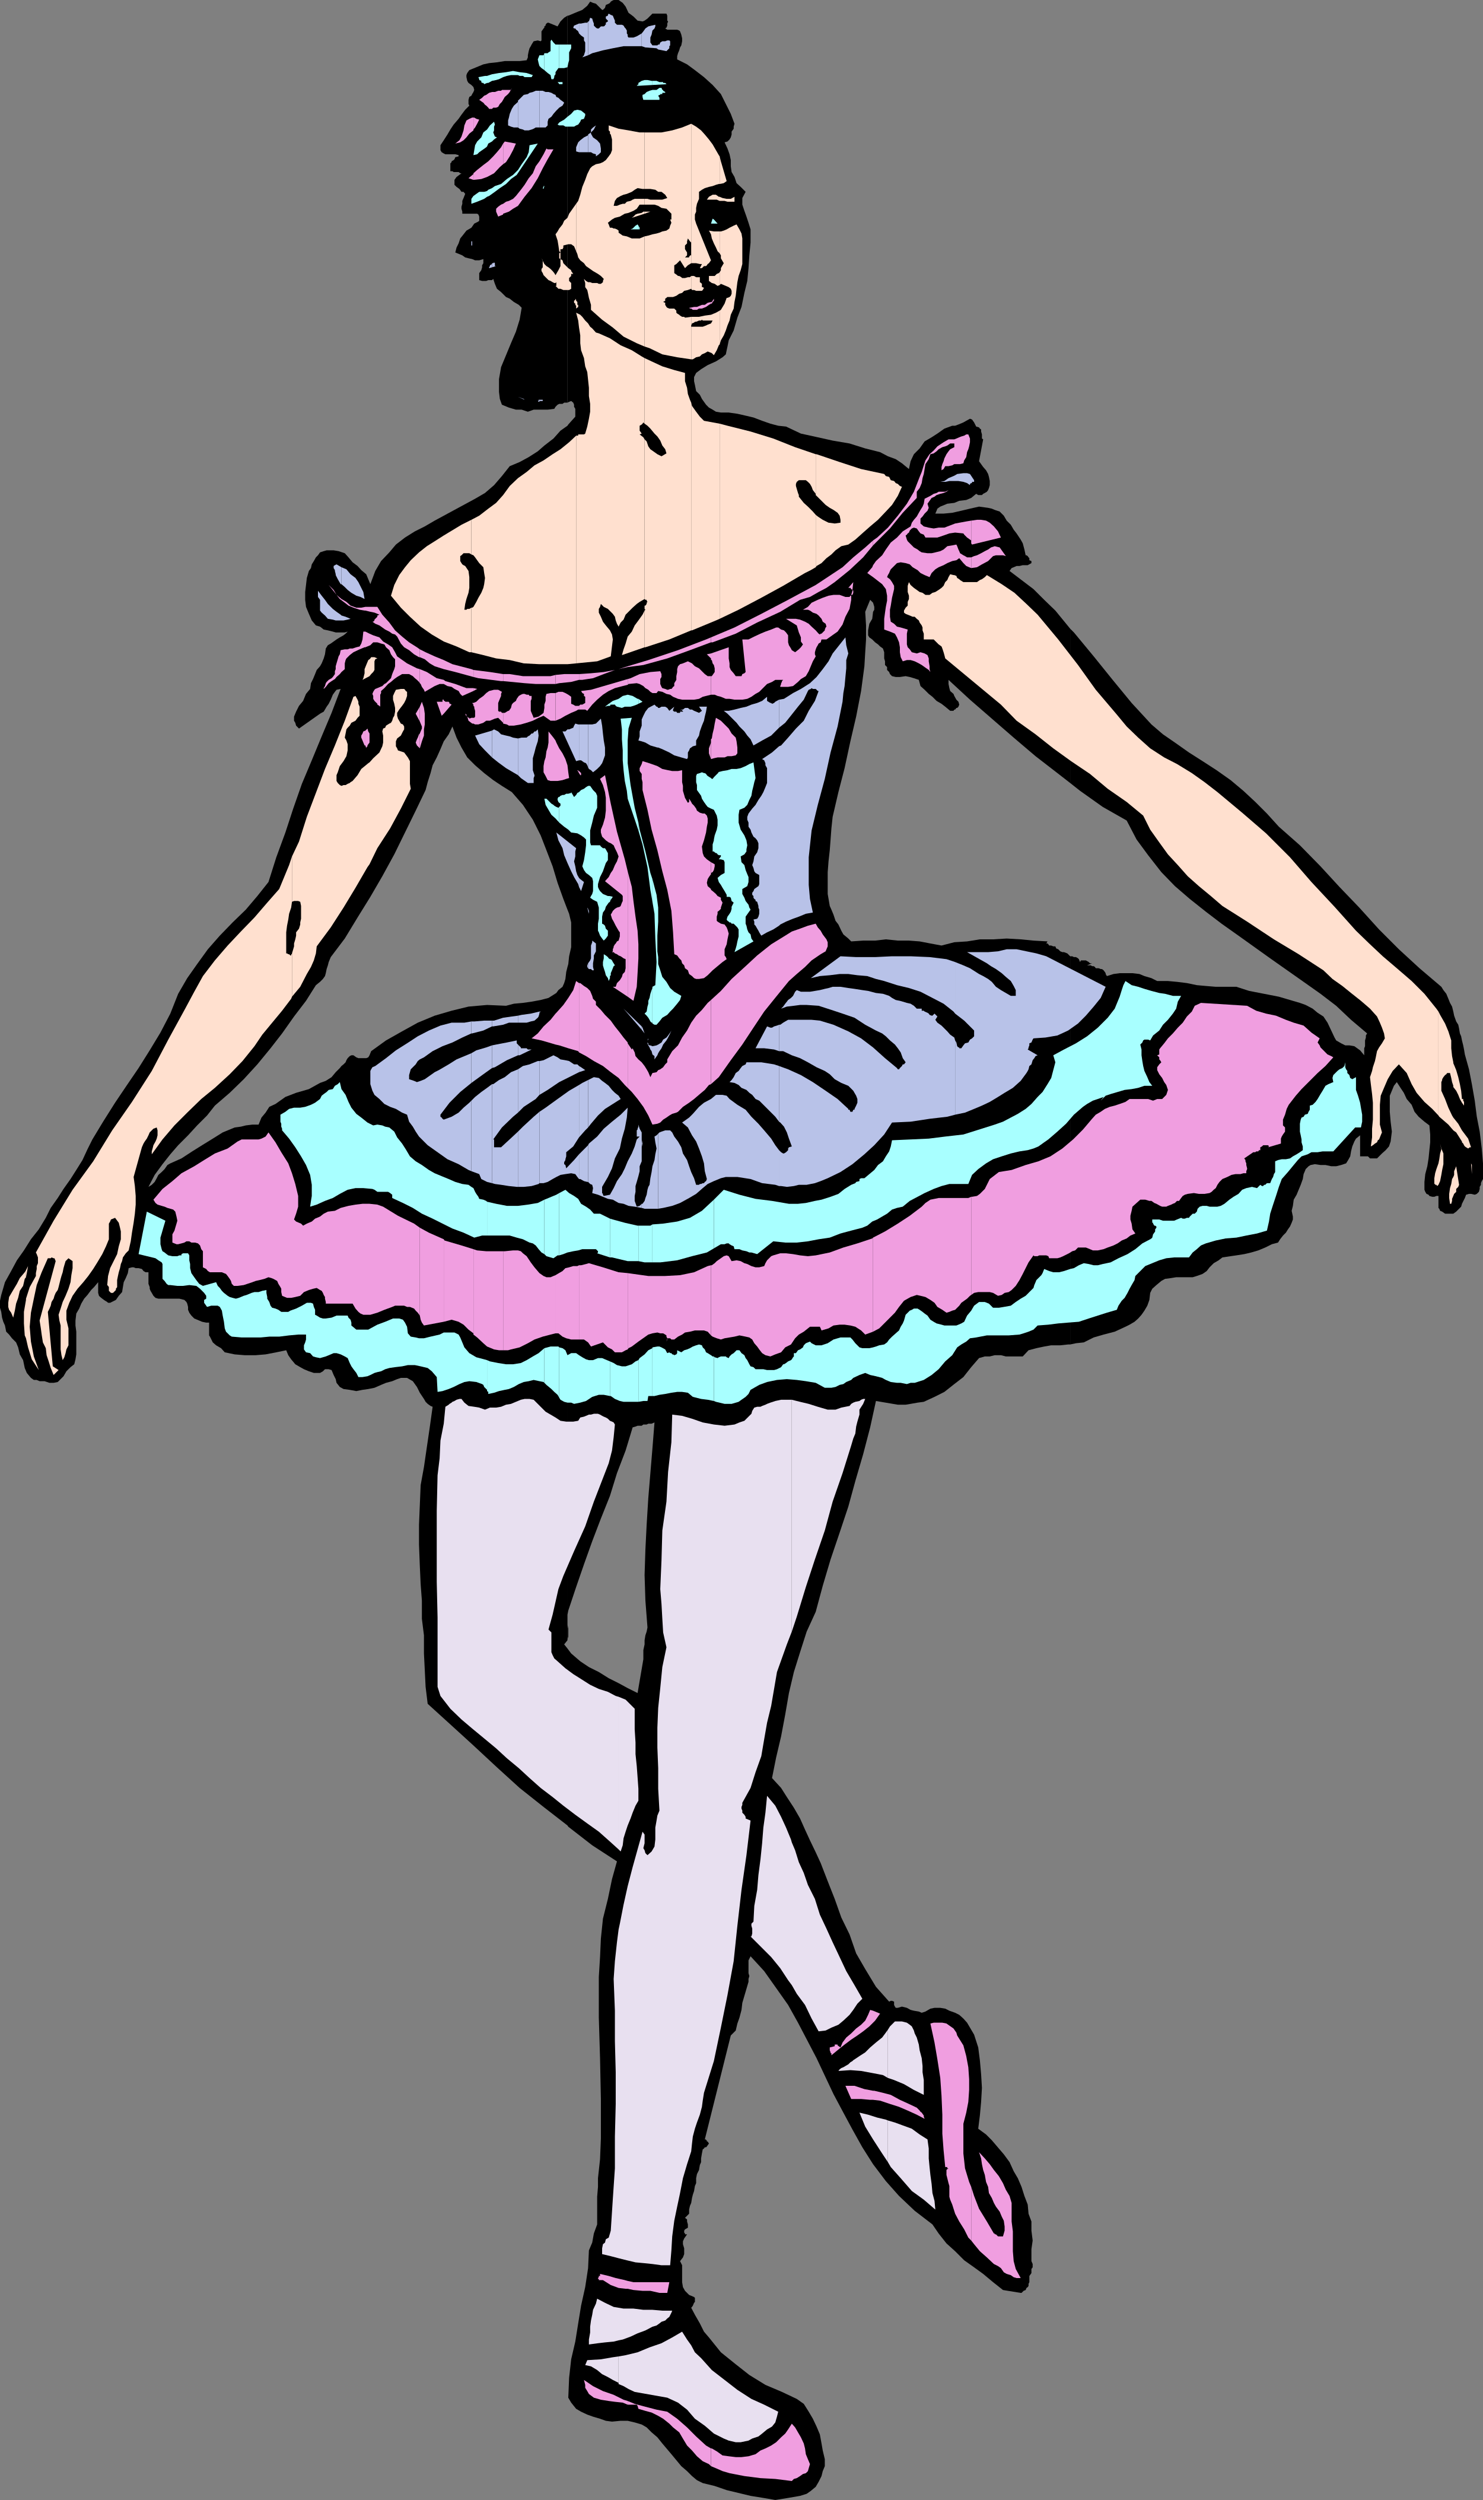
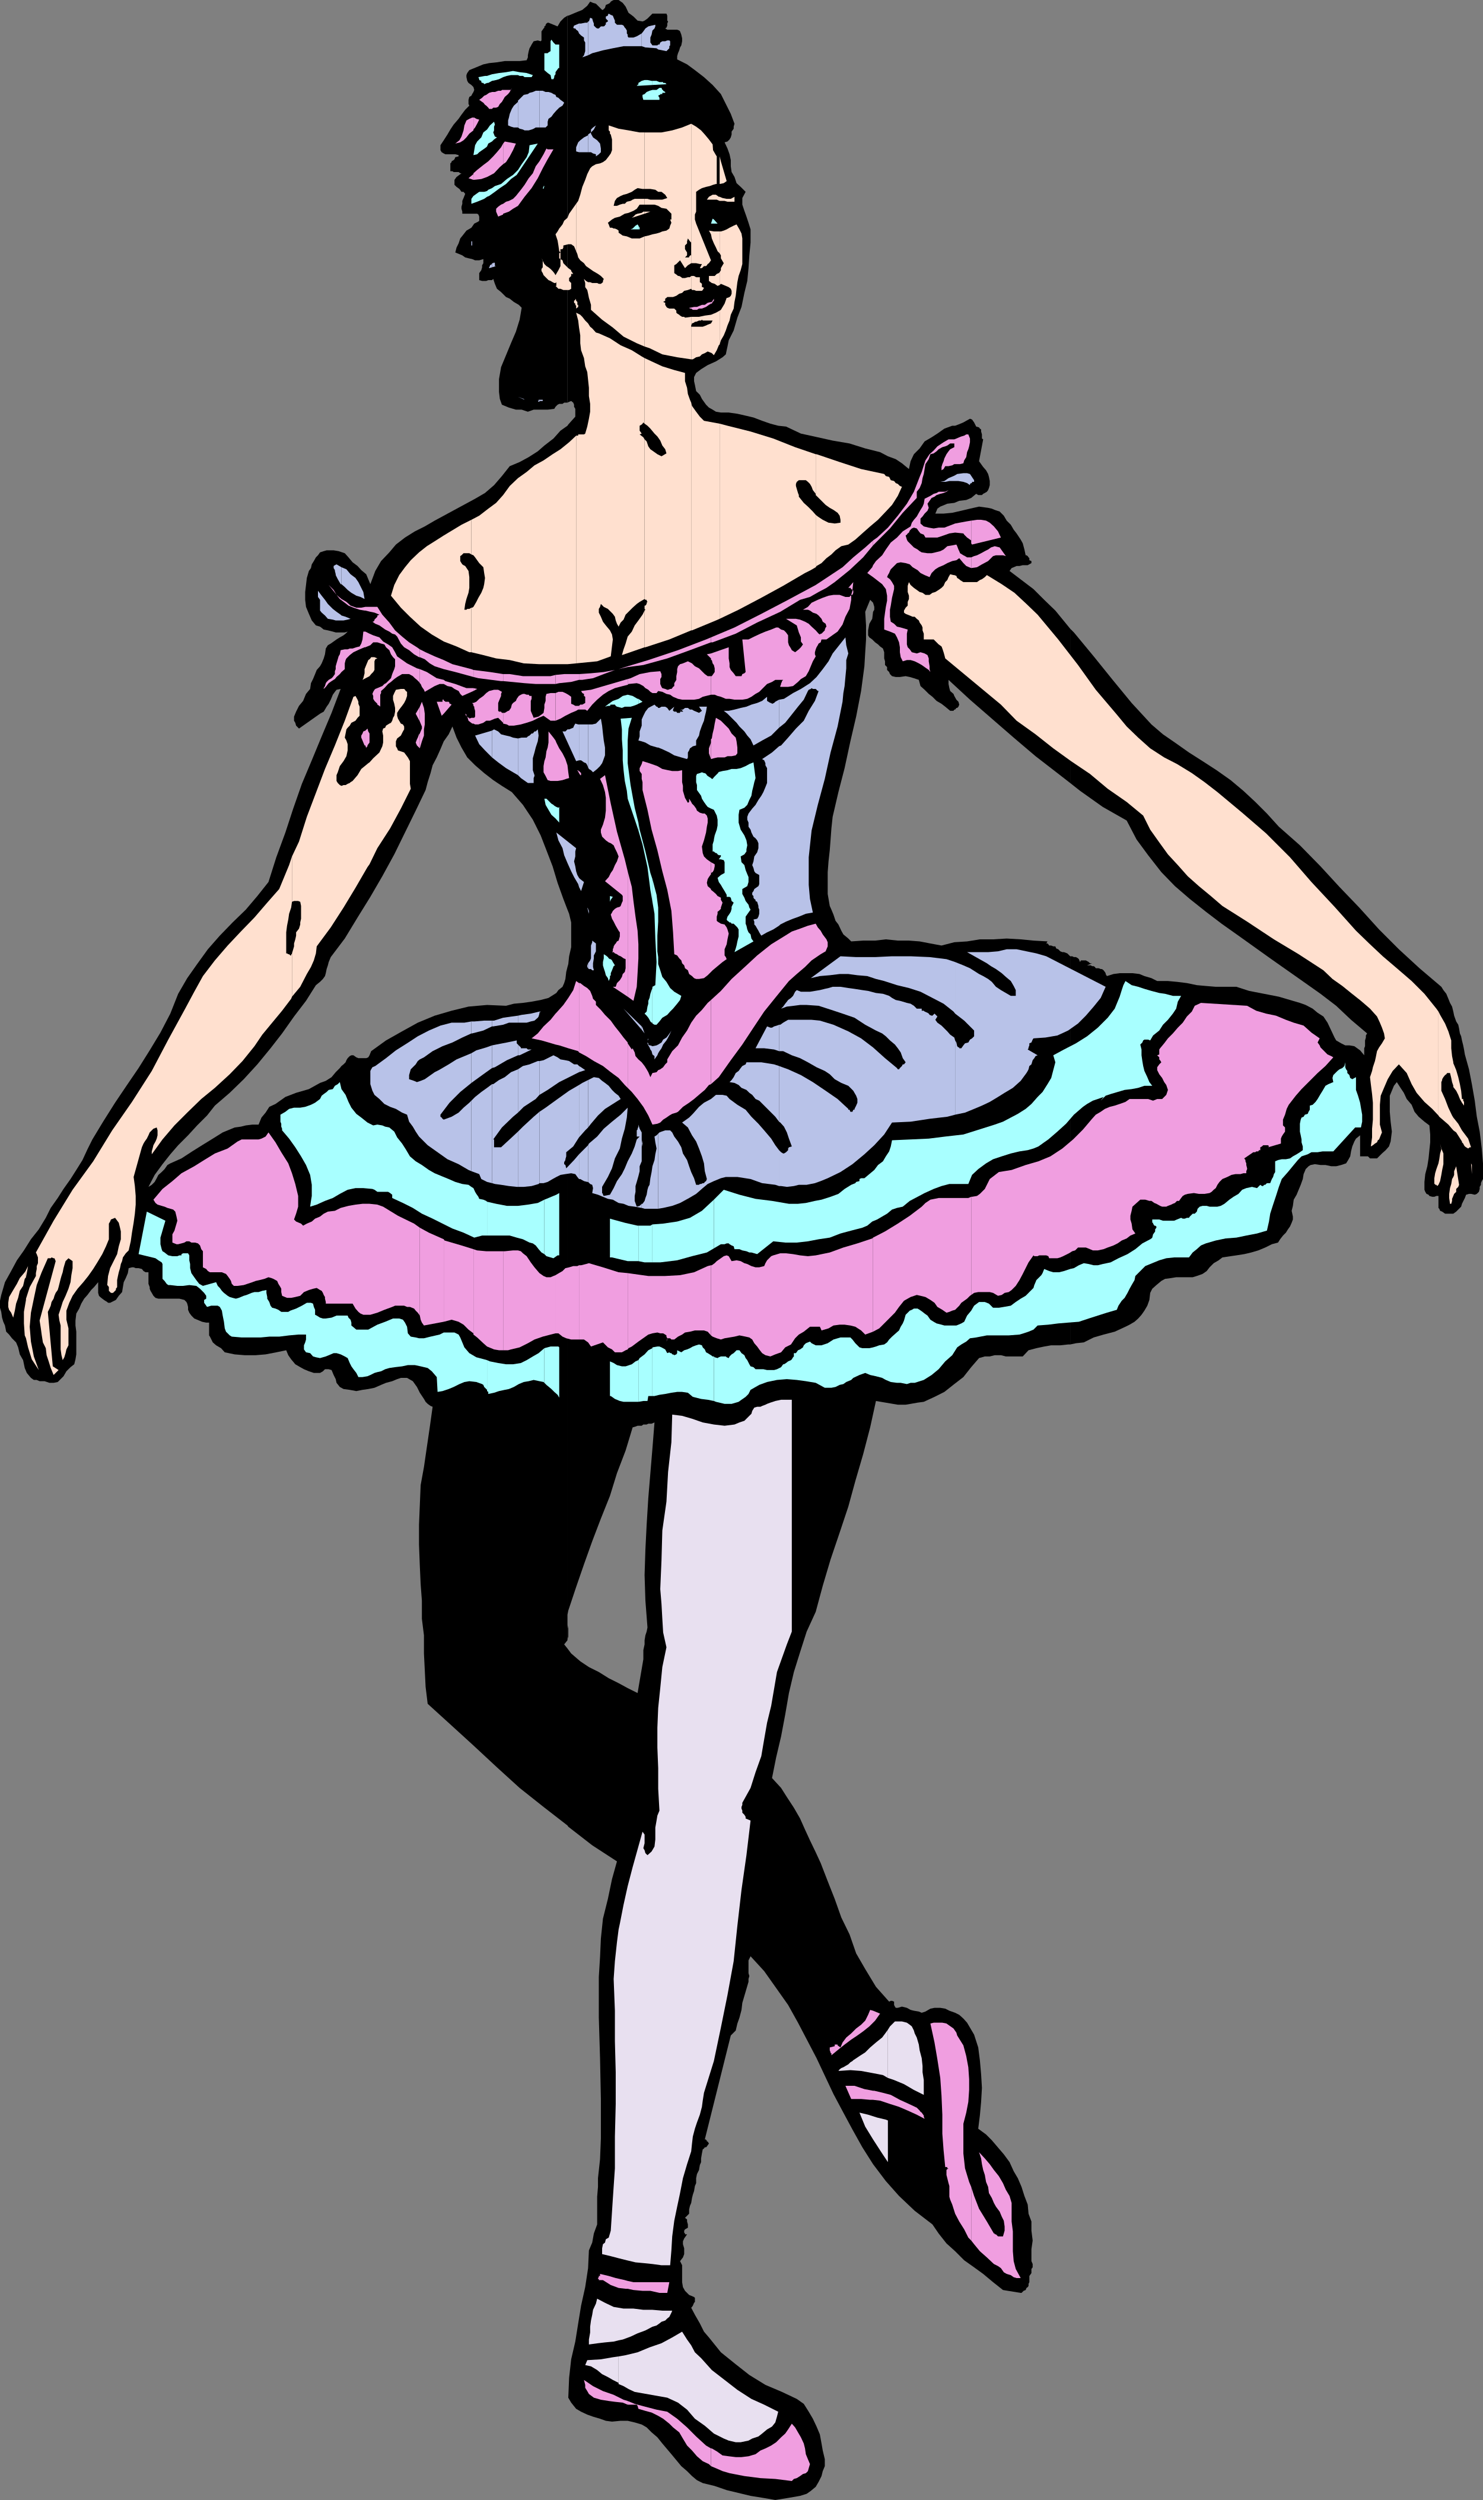
<svg xmlns="http://www.w3.org/2000/svg" width="359.602" height="606">
  <rect width="100%" height="100%" fill="#808080" stroke="none" />
  <path d="m137.602 442.5.199.3 5.8 4.5 6 3.9-1.199 4.3-1 4.8-1.199 4.802-.5 4.796-.203 4.5-.297 4.801v9.903l.297 9.796.203 9.903v9.597l-.203 5L145 528v2.102l-.2 2.398v6.7l-.8 2.198-.398 2.204-.801 1.898-.2 4.3-.699 4.598-1 4.5-.699 4.301-.703 4.403-1 4.296-.5 4.5-.2 4.801.7 1.2 1.203 1.5 1.2.703 1.5.699 1.398.5 1.699.5 1.402.5 1.5.199 2.098-.2h1.703l1.7.4 1.699.5 1.199.698 1.199 1.204 1.402 1.199 1.2 1.5 2.199 2.597 2.402 2.903 1.399 1.199 1.199 1.2 1.199 1 1.402.698 2.899.704 2.902 1L182 605l3.102.5 2.898.5 3.102-.5L194 605l1.602-.5 1-.7 1.199-1 .699-1.198.703-1.403.297-1.199.5-1.2v-1.698l-.5-2.102-.297-1.7-.402-2.198-.801-1.903-.898-1.898-1-1.7-1.2-1.902-1.699-1.199-3.601-1.7-4-1.698-3.899-2.403-3.3-2.597-3.602-2.903-2.899-3.597-1.199-1.403-1-2-1.203-2.097-.898-1.704.199-.199.199-.3.3-.7.2-.199v-1l-.2-.2-.698-.3-.5-.2-1-1-.5-.902-.2-1.199v-4.097l-.5-1 .7-.903.3-.8V545l-.3-1v-.7l.3-.698.7-1h-.5v-.204l-.2-.199v-.5l.2-.3.699-.399v-.8l-.2-.7v-.5l-.5-.398 1-1v-1l.2-.903.3-.699.2-1.2.199-.8.3-.898.2-1.204.3-.699V528l.2-1 .5-1 .203-1.2.297-.698v-.903l.203-1.199.2-1 .3-.2.2-.3h.3l.2-.2.199-.3.3-.398-.3-.5h-.2v-.301h-.199v-.2h-.3l6.3-25.203 1.2-1.199.398-1.699.5-1.398.5-1.903.199-1.699 1-3.398.5-1.704v-.699l.203-.699-.203-.7v-3.1l.5-1 3.3 3.6 2.903 4.098 2.899 4.102 2.398 4.3 4.5 8.598 4.102 8.704 2.398 4.5 2.203 4.097 2.399 4.301 2.601 4.102 3.098 4.097 3.199 3.602 3.8 3.597 4.302 3.301 1.5 2.2 1.898 2.402 2.102 1.898 2.199 2.2 2.402 1.703 2.2 1.597 2.398 2 2.402 1.903 4.297.699h.203l.5-.5.5-.2.2-.5.3-.203.2-.296v-.5l.199-.403v-1.5l.5-.699v-1l.3-.398v-.801l-.3-.7V545.2l.3-2.097-.3-2.403v-2.2l-.7-1.898-.199-2.204-.8-2.097-.7-2.2-.902-2.101-1-1.7-1-2.198-1.399-1.903-1.199-1.398-1.703-2-1.398-1.403-1.899-1.398.399-3.2.3-3.3.2-3.398-.2-3.301-.3-3.403-.399-3.097-1-3.102-1.703-2.898-.898-1-1-.903-1-.5-1.399-.5-1-.5L228 486.7h-1.398l-1 .2-1.2.703-.902.296-.7-.296-1.198-.204-.801-.199-.899-.5-1.199-.3-1 .3h-.5l-.203-.3-.2-.399v-.8l-.5-.2h-.3l-.398.2-3.2-3.598-2.601-4.301-2.2-3.801-1.601-4.602-2-4.097-1.598-4.5-1.699-4.301-1.703-4.398-1.2-2.602-1.398-2.898-1.199-2.602-1.203-2.7-1.5-2.6-1.7-2.598-1.398-2.204-2.199-2.398 1-5 1.2-5.102 1-5.296.898-5.204 1.199-5.097 1.5-4.801 1.602-5 2.199-4.8 1.699-6.302 1.902-6.398 2.2-6.5 2.101-6.3 1.7-6.2 1.898-6.5L211 346l1.402-6.398 5.301.898h1.899l1.199-.2 1.699-.3 1.5-.2 2.602-1.198 2.398-1.204 2.402-1.898 2.2-1.7 1.898-2.402 1.902-2.199 1.399-.398H240l1.203-.301h1.5l1.2.3H248l1.402-1.5 1.899-.5 1.902-.402 1.7-.296h2.199l1.898-.204h.5v-94.097l-.7-.7-.8-.3h-.398l-.5-.2-.5-.5-.5-.203-.2-.5h-.5l-.5-.199h-.5l-.199-.3-.203-.2h-.297l.297-.5-3.398-.199-3.102-.3-3.398-.2-3.301.2h-3.2l-3.101.5-3.098.198-3.101.801-2.7-.5-2.601-.5-2.598-.199h-2.699l-2.902-.3-2.598.3h-2.902l-2.899.2-.699-.7-1.203-1-.5-.898-.7-1.5-.698-.903-.5-1.5-.5-1.199-.399-.898-.5-2.903v-5.3l.2-2.598.3-2.7.2-2.601.199-2.7.3-2.8 1.399-6 1.5-5.8 1.402-6.5 1.399-6 1.199-6.2.8-6 .2-3.398L210 155v-3.398l-.2-3.301 1.2-2.903.703.704.297 1v.699l-.297.5L211.5 150l-.7 1.2-.3 1.6v1.2l.3.5.7.5.703.7.7.5.5.5.699.5.3.902v1.5l.2.699v.898l.5.5v.7l.5.5.199.5.5.5.902.203h1l1.399-.204 1 .204 1 .296 1.199.403.402 1.5 1 .898 1 1 .899.7 1 1 1.199.703.902.699 1.2 1h.8l.2-.301h.199l.3-.398h.2l.3-.301.2-.5-.2-.7-.5-.5-.5-.902-.199-.5-.8-.699-.2-.7-.203-1v-1l5.203 4.802 5.297 4.597 5.3 4.602 5.302 4.5 5.3 4.097 3.098 2.403v-37.403L255.902 148l-2.699-2.602-2.601-2.597-2.899-2.2-2.902-2.203.5-.699.5-.199.699-.3h.703l.797-.2h1.203l.899-.5v-.5l-.5-.2v-.5l-.2-.198-.199-.301-.3-.2h-.2l-.3-1.402-.403-1.5-.5-.898-1-1.5-.7-.903-.698-1.199-1-1-.7-1.199-1-1-1.199-.398-.703-.301-.898-.2-2.2-.3-2.199.5-2.101.5-2.2.5-2.101.199h-2l.3-.7.2-.5.699-.5.5-.198 1.203-.5 1.7-.204 1.199-.5 1.699-.199 1.199-.5 1.203-1 .5.301h.899l.3-.3.399-.2.5-.3.3-.4.2-.5.199-.698v-1l-.2-1-.198-.704-.5-.898-.7-.8-1-1.4 1-5.3-.3-.2v-1l-.2-.698v-.5l-.3-.204-.2-.296-.699-.204-.5-1-.5-.699-.5-.199-.902.5-.7.398-1.199.5-.8.301h-.7l-1.902.7-1.7 1.203-1.398.898-1.699 1-1.203 1.7-1.398 1.402-.801 1.699-.399 1.898-1.699-1.398-1.5-1-1.902-.7-1.899-1-3.601-.902L206 107.5l-4.098-.7-3.601-.8-4.098-.898-3.601-1.704-1.899-.199-1.902-.5-2-.699-2.098-.8-1.703-.4-2.2-.5-2.097-.3h-1.902l-1.2-.2-.8-.5-.899-.5-.699-.698-.5-.704-.5-.699-.5-1-.902-.898-.301-1.5-.2-.903v-1l.5-1 1.2-.898 1.602-1 2-.898 1.601-1 .797-.704.203-1 .2-.898.3-1.5 1.2-2.398L178.8 77l1-2.602.7-3.398.703-2.898L181.5 65l.203-3.102.297-3.097v-3.2L181.5 54l-.5-1.5-.5-1.398-.5-1.5V48l.8-1.5-1.198-1.2-1-.902-.5-1.5-.7-1.199-.199-1.398v-1.5l-.3-1.403-.5-1.398-.7-1.5.7-.2.5-.5.3-.5.2-.698v-.704l.5-.699v-.5l.199-.699-.899-2.398L176 25.199l-1.2-2.398-2-2.2-2.097-1.902L168.5 17l-1.898-1.398-2.399-1.204v-.796l.2-.704.3-.699.2-.699.3-.5.2-1v-.7l-.2-.902-.3-.796-.2-.204-.5-.199h-2.402l-.5-.3.3-.2.2-.5v-.5l.199-.5-.2-.199V3.8l-.198-.5h-3.399l-.703.7-.5.5-.7.5-.5.2-1.198-.2-1-1-1.2-.898-.699-1.5L151 .699 150 0h-1.2l-.398.2-.3.198-.2.301-.3.2-.7.3-.199.7-.5.5H146l-1.5-1.5-.7-.2-.698-.3-.7 1-1.199 1-1 .402-1.203.5-1.2.5h-.198v93.8l.398-.203.5-.199.5.403.203.5v.5l.297.5V101l-1.7 1.898-.198.301V220.5l.398 1 .5 2.102v6l-.5 2.199-.2 1.898-.198.7v157l.199-1 1.902-5.7 1.899-5.5 2-5.597 2.101-5.5 2.2-5.5 1.699-5.5 2.101-5.5 1.7-5.602.699-.2.5-.198h1l.398-.301h.8l.403-.2H158l.703-.3-.5 6.3-1 12-.402 6.5-.301 6-.2 6.2.2 6.199.5 6.5-.2 1-.3.898-.2 1.204v1L156 400v2.2l-.2 1.198-1.198 7-2.399-1.199L150 408l-2.398-1.2-2.399-1.5-2.402-1.198-2.098-1.403-2.203-1.898-.898-1.2V442.5m0-42.898-.801-1 .8-1V234.398l-.3 1.204-.2 1.699-.3 1-.399.898-1 .801-.5.7-1.902 1.198-1.898.5-2.2.403-2.101.3-2.2.2-1.898.5-4.601-.2-4.5.399-4.102 1-4.098 1.2-4.101 1.698L97.5 250l-3.898 2.2L90 254.8l-.398 1-.301.5-.5.2h-1.899l-.5-.2-.699-.5h-.5l-.402.2-.5.5-.301.5-.2.5-.5.5-.5.398-.398.5-1 1-1 1.204L79 262l-1.398.5-2.7 1.5-3.101.898-2.598 1-2.402 1.704-1.5.699-.899 1.398-1 1.2-.699 1.703h-1.5l-1.601.199-1.2.3-1.5.2L54 274.5l-2.398 1.5L49 277.602l-2.398 1.5L44 280.8l-2.7 1.2-.698.398-.7 1-.699.704-.8.699-.403.8-.5.899-.7.7-.8.5 1.5-2.9 1.902-2.6 1.899-2.4 1.902-2.198 2.399-2.403 2.199-2.398 2.402-2.403L52.102 268l3.601-3.102 3.399-3.296 3.3-3.602 3.2-3.898 2.8-3.602 2.899-4.102 2.902-3.796 2.399-3.801 1-.801.699-.7.5-.698.199-.704.203-1L79.5 234l.203-.8.5-1.2 3.399-4.5 3.101-5.102 3.098-5 2.902-5 2.899-5.296 2.601-5.301 2.598-5.301 2.402-5 .5-1.898.7-2.204.5-1.898 1-1.898.898-2 .8-1.903 1.2-1.699.902-1.898 1 2.699 1.2 2.398 1.398 2.403 1.902 1.898 2.2 1.898 2.199 1.704 2.101 1.398 2.399 1.5 2.699 3.102 2.402 3.597 1.899 3.801 1.398 3.602L134 210l1.203 4 1.399 3.898 1 2.602V103.2l-1.7 1.198-1.699 1.903L132 108l-1.598 1.398-2.199 1.403L126 112l-2.398 1-1.899 2.398-1.902 2.204-2.2 1.898-2.398 1.398-5 2.704-4.8 2.597-2.403 1.403-2.398 1.199-2.399 1.5L96 132l-1.598 1.898-2 2.102L91 138.398l-1.2 3.204-1-2.403-1.198-1-.899-1-1.203-.898-1-1.2-.898-1-1.5-.5-1.2-.203h-1.699l-.703.204-.898.296-.5.704-.5.5-.5.898-.5.8-.2.9-.5.698-.5 1.704-.199 1.699L74 143.5v1.898l.203 1.704.7 1.699.699 1.597 1 1.204 1 .296.898.704 1 .199 1.203.3.7.2h2.199l.699-.2-.5.5-.5.399-.899.5-.8.5-1.399 1-.703.398-.5.801-.2 1.403-.3 1-.5 1.199-.398.699-.801.898-.399 1-.5 1.204-.5 1-.199 1.398-1 1.2-.703 1.698-1 1.204-.7 1.398-.5 1.2v1l.302.5.199.698.699.704L77.602 173l.898-.5.703-1.2.5-.698.5-1 .5-1.204.5-.699.399-.5 1-.199-2.2 5.8L78 178.5l-2.398 5.8-2.399 5.7-2.101 6-1.899 5.8-2.203 6-1.898 6-2.7 3.4-2.8 3.3-3.2 3.102-3.101 3.199-2.899 3.3-2.601 3.598-2.399 3.403-2.199 3.796-1.902 4.801-2.399 4.602-2.601 4.3-2.7 4.297-2.8 4.102-2.899 4.3L25 271.899l-2.598 4.301-1.199 2.403L20 281.199l-1.5 2.403-1.398 2.199-1.7 2.398L14 290.4l-1.7 2.402-1.198 2.398-1.7 2.801-1.902 2.398-1.7 2.704-1.698 2.398-1.399 2.602-1.5 2.699-.402 1.398-.5 1.7L0 315.3v1.7l.3 1 .2 1.398.3 1 .403.903.297 1.5.703.699.7.898 1 1 .5 1.204.398 1.699.8 1.398.399 1.903.5 1.199 1 1.199.703.5h.7l.699.3H10.8l1.199.4h1l1-.2.703-.7.7-.698.699-1.204 1-1L18 330.7l.3-1.199.2-1.2v-5.5l-.2-1.5v-1.198l.2-1.704.703-1.199.5-1.199.7-1.2.8-.902.899-1.199.699-.699 1-1.2v2.598l.199.704.3.296.5.403.403.3.297.2.5.3.203.2h.5l1.399-.7.699-1 .8-.902.399-2.398.5-1 .5-1.2.203-1.203.797-.199h.402l.5.2h.7l.8.203.399.5.5.296H36v2.801l.3.801v.398l.2.5.3.5.403.704.5.5.7.199H43.5l1.203.3.5.5.2.399.199.8v.7l.3.7.5.698.7.704.699.296.5.204.699.296 1 .204h.703v3.097l.2.301.699 1.398.8.704 1.2.699.898 1 2.402.5 2.399.199H62l2.402-.2 2.598-.5 2.402-.5.5 1.2.7 1 1 1.2 1.199.698.902.5 1.2.5 1.199.403h1.5l.699-.403.5-.5h.902l.7.204.5 1.199.5 1 .199.898.8 1 .899.5 1.5.2 1.601.3 1.5-.3 1.399-.2 1.5-.3 1.601-.7 1.2-.5 1.5-.398 1.199-.5.902-.301h1.5l1.399.8 1 1.4.699 1.402 1 1.5.402.699.5.5.7.5.5.199-.7 5-.703 4.8-.7 4.802L102 360l-.398 9.602v4.796l.199 5.204L102 384l.3 4v4.398l.5 4v4.403l.2 4 .203 4.097.5 4.102 5.5 5 5.598 5.102 5.699 5.296 5.5 5 5.8 4.602 5.802 4.5v-42.898" />
  <path d="m137.602 397.398.199-.699v-1.898l-.2-1v3.597M137.602 3.8l-.801.5-.899.9-.699 1.198L133 5.5h-.2l-.3.2-.2.3v.2l-.3.198V6.7l-.2.2-.198.3-.301.403V9.8l-.2.199-.699-.2-1 .2-.5.8-.199.4-.3.5-.2.698-.203 1v.5l-.297.704L126 14.8h-3.598l-1.902.3-1.898.2-1.399.3-1.703.7-1.7.699-.5.7-.198.5v.5l.199.902.3.5.7.5.5.5.199.699-.2.5-.3.5-.2.398-.5.301-.198.7v1l.199.402-1 1-.899 1.199-.699 1L110 30.199l-.797 1.2-.703 1.203-.898 1.398-.801 1.2v1.198l.3.5.5.301.399.2h2.402l.801.203v.296l-.8.204-.2.5-.203.199-.5.3v.2l-.297.3V41.5h.5l.297.2h1.203l.399.3h.3l-1.199.898-.5.704V44.8l.5.5.7.5.5.699h.5l.398.5-.399 1-.3.7v.698l-.2.704v.5l.2.699v.5h3.601l.297.2.203.5v1l-.203.2-1 .5-.7 1-1.198.698-.7.903-.8 1-.399 1.199-.5 1-.3 1.2 1 .402.699.296.699.5.8.204.899.199.703.3h1l1-.3v1l-.3.5v.5l-.2.699-.5.7v1.698l.7.204h1l.5-.204h.898l.3-.296L120 68.8l.5 1.199 1 .8 1.203 1.2.899.398 1 .801 1.199.7.699.703-.5 2.898-.898 2.898-1.2 2.801-1.199 2.903L121.5 89l-.5 2.898V95l.203 1.7.5 1.402 1.7.699 1.699.5h1.398l1.5.5 1.402-.5h3.399l1.601-.2.301-.5.5-.5.399-.203h.8l.399-.296h.8V3.8M259.5 325.898l1.402-.296 1.899-.204 2.402-1.199 2.399-.699 2.699-.7 2.601-1.198 1-.5 1.2-.704.898-.796.8-.903.7-1 .703-1.199.5-1.398.2-1.704.5-1 1-.898 1.199-1 .898-.5 1.5-.2 1.203-.198h4l1-.301 1.399-.5 1-.7.699-.902 1-1 1.199-.699.902-.7 2-.3 1.399-.2 1.902-.3 1.7-.398 1.699-.5 1.699-.704 1.601-.796 1.5-.403.5-.8.7-.899.699-.7.5-.8.5-.7.402-.902.297-.796v-.704l-.297-1.398.297-1.2.203-1.5.7-1.198.5-1.204.5-1.199.5-1.398.199-1.2.3-.703.2-.5.699-.699.5-.3 1-.2 1.402.2h1.2l1.398.3H324l1.203-.3 1.2-.399.5-.8.5-.9.199-1.198.3-1.204.5-1.199.399-.699 1-.8v5.1h1.902l.5.5h1.7l1.199-1.198.898-.801.8-.903.403-1.199.297-2.398-.297-2.403L337 269.5v-3.898l.5-1.204.5-1.199.703-.898.899 1.398.8 1.2.7 1.5 1.199 1.402.699 1.699 1 1.2 1.402 1.198 1.2.903.199 2.199v1.898l-.2 1.903-.199 2-.3 1.898-.5 1.903-.2 1.898v1.898l.2.5.3.5.5.204.2.296.699.204h.5l.5-.204h.5v2.903L349 293l.203.5.5.2.7.5h2l.699-.5 1.199-1.2.199-.7.5-1 .203-.402.297-.796.703-.204h.5l.899.204.5-.204.5-.5.199-.699v-.5l.3-.5v-.398l.2-.5.3-.5V282l-.3-3.602-.5-4.097-.7-3.602-.5-3.898-.699-4-.699-3.602-1-3.597-.203-1.204-.2-1-.3-1.199-.2-1-.3-.699-.2-1.2-.198-.902-.5-.796-.5-1.403-.2-1-.3-1.199-.5-.898-.399-1-.5-1.204L350 240l-.5-.8-5.297-4.5-5-4.598-4.8-4.801-4.801-5.301-4.801-5-4.598-5-5-5.102-5.101-4.5-2.899-3.199-2.8-2.8-2.903-2.7-3.098-2.597-3.402-2.403-3.398-2.199-3.301-2.102-3.399-2.398-2.902-2-2.797-2.398-2.402-2.602-2.399-2.602-4.601-5.597-4.598-5.7-4.8-5.8-.903-.903v37.403l2.402 1.898 5.5 3.903 5.801 3.296 2.399 4.602 2.8 3.8 3.2 4.098 3.3 3.403 3.598 3.097 3.902 3.102 3.801 2.898 4.098 2.903 7.699 5.5 8.102 5.699 4.101 2.898 3.797 2.903 3.602 3.398 3.898 3.301-.297.5v.5l-.203.7v1.402l-.2.5v1.699l-1-1.2-1.398-1-1.199-.203h-1l-1-.5L324 252.2l-.398-.699-.801-1.7-.899-1.902-1-1.5-1.402-.898-1.2-1-1.698-.898-1.399-.5-1.703-.5-3.398-1-3.602-.704-3.598-.699-3.101-1h-5l-2.399-.199-2.199-.2-2.402-.5-2.399-.3-2.199-.2h-2.601l-1.399-.698-1.703-.5-1.2-.5-1.698-.204H271.5l-1.5.204-1.598.5-.3-.5v-.204l-.2-.296-.3-.403-.399-.3h-.3l-.5-.2h-.7l-.203-.3-.297-.2h-.402l-.301-.2h-.898l1.199-.5h-.5l-.301-.3-.7-.4h-1.198l-.2.4-.3-.7-.2-.2-.5-.3h-.5l-.402-.2h-.5v94.098" />
  <path fill="#b8c2e8" d="M82.8 150.398h.5l1-.199.7-.199-1.2-.5-1-.3v1.198m0-1.198-.198-.2-1-.7-.899-.698-1.203-1.204-.7-1-.8-1-.898-1.199v1.5l.5.7V148l.398.5.8.7.7.8 1.203.2.7.198H82.8V149.2m0-7.598.802.699.699.699.902.7 1.2.698 1 .301 1 .5-.301-1.699-1.2-2.398-.699-1-1.203-.903L84 138l-1.2-.5v4.102" />
  <path fill="#b8c2e8" d="m82.8 137.5-1.198-.7-.399.2-.3.2v.5l.3.5v.198l.2.801v.2l.5 1 .699 1.203h.199V137.5M114.3 283.898l1.903.704.5 1.199 1.399.699 1.199.3v-24l-1.2.9-1.398 1-1.5 1.198-.902.903v17.097" />
  <path fill="#b8c2e8" d="m114.3 266.8-.5.5-1.398 1.2-1.199 1.2-1.703 1-1.898.698-.301-.199-.2-.3-.3-.2v-.5l2.199-2.898 2.602-2.602 2.699-2.199v-7.2l-3.598 1.5-1.902 1.2-2.399 1.398-1 .5-.699.5-1 .704-.703.5-1 .398-.898.3-.7-.3-1.199-.398v-1l.2-.704.199-.699L100.8 258l.5-.8.5-.4 1-.5 2.101-1.5 2.399-1.198 2.402-.903 2.399-1.199 2.199-1v-2.898l-1.7.296h-3.1l-2.7.704-2.8 1.199-2.7 1.398-2.597 1.7L96 254.601l-2.398 1.898L91 258.398l-.7.301-.3.5-.2.403v3.199l.5 1.597.5 1 1.2 1 1.203 1.204 1.399.699 1.398.5 1.5.898 1.203.5.5 1.7.899 1.203.699 1.199.8 1.199 2.102 2.102L108.5 281l2.703 1.2 2.399 1.402.699.296v-17.097" />
  <path fill="#b8c2e8" d="m114.3 262.5 2.903-2.102 2.098-1.5v-5.5l-1.399.5-2.402.704-1.2.699v7.199m0-12h.2l2.703-.7 2.098-1v-1.402h-1.899l-2.402.204h-.7v2.898m0-191h.2v-1h-.2v1m5 227.3.7.2 1.5.2 1.902.3 1.899.2h.3v-13.4l-1.5 1.4-2.601 2.402h-1.7v-1.903h-.198l2.101-2.898 2.7-2.602 1.199-1v-10.5l-1.7.7-1.5 1.203-1.402.699-1.398 1h-.301v24" />
  <path fill="#b8c2e8" d="m119.3 258.898.7-.199 2.902-1.699 2.7-1.2v-2.6l-.301-.302v-.699l-2.399.5-2.601.5-1 .2v5.5M119.3 248.8h.302l2.398-.402 1.402-.5h2.2V246.2l-1.5.2-2.102.3-2.2.7h-.5v1.402m0-65.2 1.5 1.199 1.903 1.398 1.7 1 1.199.7V179l-1.2-.2-.8-.3-.899-.2-1.203-.3-.7-.7-1-.5-.5.302v6.5" />
  <path fill="#b8c2e8" d="m119.3 177.102-4.097 1.199 1 2.097 1.399 1.5 1.699 1.704v-6.5M119.3 64.8l1-.3h-.3v-.7l-.2-.198-.198.199h-.301v1" />
  <path fill="#b8c2e8" d="M119.3 63.8v.2l-.5.3v.2l-.198.3v.2l.699-.2v-1m6.301 223.9H127l1.902-.2 1.7-.5.199-.2v-17.3l-1.399 1.2-2.601 2.402-1.2 1.199v13.398m.001-17.999 1.398-1.4 2.902-1.902.899-1V257.2h-.399l-2 .801-1.601.398-1.2.801v10.5m.001-13.9H126l2.902-1.402H128l-.297-.296h-1.402v-.204l-.301-.296-.2-.204-.198-.199v2.602m0-7.903h2.101l1-.296.899-.204.8-.699.2-.3.199-.7v-.5l-2.098.5-2.203.301-.898.2v1.698m0-60 .699.704L128 189.8h1.402v-1.2l.2-.5v-.203l-.399-1.199V183.8l.399-1.403.3-1.199.5-1.5.2-1.398-.2-1.5-.5.5h-.3l-.399.5h-.3l-.5.5-.403.199-.297.3H126.5l-.898.2v8.898m0-91.697 1.601.698L127 96.7Zm0 0-1.5-.5 1.5.5m0-65.302.398.301.8.2.403.203h1l.7-.204.5-.199.5-.3h.898V22h-.899l-.699.3-.8.2-.403.3-1 .2-1.398 1.398v6.5" />
  <path fill="#b8c2e8" d="M125.602 24.398v.301l-1 .903-.5.796-.5 1.204-.2.898-.199.7v1.198l.7.301.699.2h1v-6.5M130.8 286.8h1l1-.3 1.2-.7.902-.5 1-.5 1.2-.198 1.398-.204 1 .204.5.699.402.5v-6l-1.199 1.398-1.902 2-.2-.8-.3-.2v-.5l.3-.5V281l.2-.7v-1l1.699-1.402 1.203-1.898.2-.3V263L138 264.398l-2.797 2-2.902 2.102-1.5 1v17.3m-.001-21.402 2-1.199 2.802-1.898 3.398-1.7 1.402-.703v-1.5L140 258h-.797l-1.203-.8-.898-.2-1.2-.2-.699-.5-1-.5-2.402 1.2-1 .2v8.198M130.8 245.5l.302-.3h-.301zm0-148.3h.802v-.302h.199-1v.301" />
  <path fill="#b8c2e8" d="M130.8 96.898h-.198v.301h-.2l.2.2h.199v-.5m-.001-66.001h1.5l.5-.5V29.5l.2-.7.703-.5.5-.698.7-.801.699-.7.8-.5.399-.703-.2-.199-.699-.5-.5-.5-.5-.199-.199-.5-.5-.2-.5-.3-.703-.2h-.7l-.698-.3h-.801v8.898m9.601 254.902h.301l.899.5.8.2h.2v-8.898l-2.2 2.199v6m0-10.101 1.5-1.7.7-.7v-11.5l-1.399.7-.8.5v12.7m-.001-15.802 1.5-.5-1-.699-.5-.3v1.5m0-44.899.5 1 .7-2.2-.899-.698-.3-.301V215" />
  <path fill="#b8c2e8" d="m140.402 212.8-.402-.698-.297-.903L139.5 210l-.297-1.2.297-1.198v-1.204l.203-.796-4.8-3.801.5 1.898 1 1.903.398 1.699.8 1.898.899 2 .703 1.403 1 1.699.2.699v-2.2m-.001-28.5h.5l.7.5.5.2.3.5.2.5v-10.398h-2.2v8.699" />
  <path fill="#b8c2e8" d="M140.402 175.602h-.199l-.703-.204-.297.5-.203.5-.5.204-.5.199h-.398l-.5.5h-.7l3.301 7.199.7-.2v-8.698m-.001-138.704h2.2v-4.097l-1 .5-.899.699-.3.3v2.598" />
  <path fill="#b8c2e8" d="m140.402 34.3-.199.2-.5 1.2v1l.7.198v-2.597m-.001-26.199.301.296.2.204.699.5V9.8l.3.5v2.097l-.3 1-.399.5 1.399-.5V5.2l-.2.301h-.5l-1 .2h-.5v2.402" />
  <path fill="#b8c2e8" d="m140.402 5.7-.699.3-.5.2-.203.5.203.198h.297l.203.301.297.2.203.203.2.5V5.699m2.199 280.801.5.5.5.2.199.8-.2 1.2 1.399.402 1.203.5 1.2.5 1.199.199 1.398.8 1.203.2 1.2.5 1.5.199 1.699.3v-1l-.5.5-.7.2-.5-1.398v-1.204l.2-1V287.5l.3-1 .399-1.398.3-1.204V282.7l.5-1.199v-7l-.5-.898-.3-1v.5l-.2.5v.199l-.199.199v1.5h.7l-.7.7-.5 1.698-.699 1.704-1 1.898-.703 1.7-.7 1.402-1.198 1.699L148.8 288l-.899 1.602-1.5.296-.199-.296v-.204L146 289.2v-1.5l1.402-2.398 1-2.102.7-2.398 1.199-2.403.5-2.398.699-2.398.5-2.704.203-2.398-1.703 1.7-2.098 1.698-2 1.704-1.601 1.898-2 1.7-.2.402v8.898m.001-13.201.699-.902 1.699-2 1.703-1.597 1.899-1.2 1.898-1.203-.5-.796-.898-.704-.7-.699-.8-1-.899-.699-.703-.5-.797-.7-1.203-.198-1.398.699v11.5m0-38.601.199.198h.5l.3.301H144l-.2-.8v-.899l.2-1.2v-.698l.5-1v-1.903l-.898-.699v.398l-.301.801v3.102l-.2.5-.5.699v1.2" />
  <path fill="#b8c2e8" d="m142.602 233.5-.2.5v.398l.2.301V233.5m0-12.7.199.7v-.7l-.2-.5v.5" />
  <path fill="#b8c2e8" d="m142.602 220.3-.2-.3.2.8zm0-34.3.199.398.5.301.5.5 1-.8.699-.7.5-.699.203-.5.5-1.398v-1.903l-.3-1.699-.2-1.7-.203-1.902-.297-1.699-.5.5-.703.7-.898.203h-1V186m0-149.102h.699l.5.301.699.2v.5l.703-.5.5-.5V36l-.203-1.2-.7-.8-1-.7-.5-.902v-.296l-.698.5v4.296m0-23.5 1-.5 2.601-.699 2.399-.5 2.601-.5h4.399V8.102l-.5.296-.7.403-.8.3h-1.2l-.199-.3v-.403L152 8.102v-.704l-.297-.5-.203-.199-.297-.5-.402-.199h-1.2l-.5-.5V5l-.3-.7-.2-.5-.5-.198-.5-.301-.199.3v.2l-.5.199v.5l.5.5v.2l-.5.3V6h-.199v.2l-.3.198h-.7l-.5.5h-.402L144.5 6.7l-.5-.5v-.5l-.2-.5-.198-.699-.5-.2-.301.9h-.2v8.198M155.602 292.8l.699.2h3.3v-18.2l-.398.4-.5.3.2 1.398.3 1.5-.3 1.403-.2 1.398-.5 1.5-.203 1.403-.297 1.5-.203 1.597-.297.5-.203.7-.2 1.203-.3.796-.2.704-.5.699h-.198v1m0-14.699.199-.903-.2-1zm0-28.5.699.898-.5-1.398-.2-.301v.8" />
  <path fill="#b8c2e8" d="m155.602 248.8-4.399-4.3 4.399 5.102zm0-69.1.898.3 1.203.7 1.7.5h.199v-9.598l-.2-.301h-.199l-.5-.5-1.5.8-.703.899-.5 1-.398.898v5.301m0-5.301v1.5l-.5 1.403v1.199l-.301 1 .8.2v-5.302m.001-163.198.898.3 2.703.2.399.3v-1.2l-.2.2h-1.199l-.5-.7V9.103l.297-.704.203-1 .5-.5.2-.5V6l-.903.2-.797.198-.703.5-.5.704-.398.5v3.097m4 281.801 1.199-.2 2.199-.5 1.902-.698 2.2-1.204 1.699-1 1.601-1.398 1.2-1 1.5-.7 1.699-.698L176 285.3h2.8l3.2.5 2.8 1 3.2.398.902.301v-8.7l-.902-1.198-1-1.602-1.7-2-1.398-1.602-1.699-1.699-1.402-1.699-2-1.2-1.899-1.402-.699-.796-1-.204h-1.601l-1.2 1-1.699.903-1.203 1-1.5 1.7-.898.898-1.7 1.204 1.399 1.199 1 1.898 1 1.5.699 1.7.703 1.902.5 1.699.2 1.898.5 1.903-.2.5-.3.199-.2.3h-.3l-.403.2h-.297l-.203.2h-.7l-.5-1.598-.698-1.5-.5-1.403-.5-1.5-1-1.597-.399-1.5-.8-1.403-.903-1.199-.5-1-.5-.5h-1.2l-.898.3-.5.2-.3.3V293m0-37.7.3-.5.5-.698.399-.903.8-1 .399-.699.5-1 .3-.7-.3.5-.5.7-.398.5-.801.5-.399.7-.8.5v2.1m0-2.1-.399.198-1 .204-.5-.204h-.203l-.297-.199v-.3l-.203-.2v-.3.5l.203.5.297.5.203.5.297.402.203.8.5.399v.8l.7-1 .199-.5v-2.1m0-72 1 .402 1.699.796 1.199.704 1.703.5 1.399.398.199-.398v-1.204l.3-.5.2-.5.3-.199.399-.3.8-.2V179.5l.7-1.2.203-1 .5-1.402.5-1.199.2-1 .3-1.199.2-1.2H169.5l.703 1-.703.5-.7-.3-.5-.2-.5-.3h-.5l-.5-.398h-.698l-.5.398h-.2v.3h.2v.2h-.7v.3h-.699l-.203-.3h-.5l-.297-.2v-.3l.297-.7-1.2 1-.5-.698-.5-.301h-.898l-.5.3h-.3v9.598m0-169.199 2 .398.699-.699v-.5L162.5 11v-1l-.2-.2h-.5l-.5.2h-.698l-.5.3-.2.5h-.3V12m29.3 275.5h.5l1.399.2 1.699-.2 1.203-.3h1.899l2-.4 1.398-.5 1.703-.698 3.098-1.5 2.902-1.903 2.899-2.398 2.398-2.2 2.402-2.601 1.899-2.898 4.5-.204 4.601-.699 4.301-.5 1.899-.5v-18l-.2-.699-1-.7-.699-.8-.703-.7-.7-.698-1-.704-.5-.699.5-.8-.698-.7-.5.5h-.2l-.5-.199-.199-.3-.3-.2-.7-.3-.203-.2h-.5v-.5h-1.2l-.698-.7-.801-.5-.899-.198-1-.301-.699-.2-1-.203-.902-.5-.7-.5-1.5-.5-1.699-.199-1.902-.5-1.398-.199-1.899-.3-1.5-.2-1.902-.3h-1.899l-1 .3-.902.2-1.2.3-2.398.398h-2.199l-1-.398-.402.398-.5 1-.5.5-.7.5-.3.403-.399.5-.5.699-.5.5 1.399-.5 1.699-.2 1.5-.198h1.602l2.898.199 3.102 1 2.699.898 2.902 1 2.598 1.7 2.601 1.402 1.5.699.899.7 1 1 1.199 1 .703.902.7 1 .5 1.398.699 1-.399.5h-.3l-.2.398-.5.5-.203.301h-.297l-.203-.3-2.898-2.399-2.899-2.602-2.902-2.199-3.098-1.699-3.601-1.602-3.301-1-2-.199h-5.7l-.699.403-.5.296-.699.5h-.3v6.403h1l2.097 1 2 .699 1.902 1 2.098 1.2 2 .902 1.203.796 1.2 1.204 1.597.898 1.703.7 1.2 1.198.699 1.204.3.796v.903l-.3.699-.399.8v.2h-.3l-.2.5h-.5L206 269h-.297v-.2l-2.601-2.402-2.899-2-3.101-2.097-2.899-1.7-3.101-1.402-2.2-.8v13.5l.301.203.899 1 .699 1.398.5 1.5.699 1.898-.7.204-.198.296v.403l-.5.5-.5.3h-.2l-.5-.3-.5-.5v8.699" />
  <path fill="#b8c2e8" d="m188.902 258.398-1.199-.398-3.101-.5H181l-.2.5-.8.398-.398.5-.5.704-.7.5-.5 1-.5.699-.5.5 1.2.199 1 .5.699.7 1.199.5.703.698.7.5.8 1 .899.403 3.898 3.898.902 1.2v-13.5m0-10.001-.5.204-.699.199-.5.3h-.402l-.801-.3-2.797 5.3h2.098l2.402.297 1.2.403v-6.403m-.001-24 .301-.296 1.399-.704 1.699-.699 1.402-.5 1.7-.699 1.699-.3-.7-3.302-.3-3.398v-6.7l.699-6.5 1.5-6.198L200 188.8l1.402-6.403 1.7-6.296 1.199-6L204.5 168l.3-1.7.2-2.198.203-2.102v-2l.5-1.602-.5-2L205 154.5l-3.098 3.898-1 1.903-1.402 1.898-1.5 1.903-1.598 1.5-2.199 1.398-1.902 1-2.2 1.398-1.199.204v6.796l1.5-1.199 1.598-2 1.5-1.898 1.402-1.7 1-2.101.2-.3.5-.2.199-.2.3.2h.7l.5.5h.199l-.898 2.398-1.5 2.403-1.2 2.398-1.902 1.903-1.898 2.199-1.7 1.898-.5.2v43.5m0-43.501-1.699 1.5-2.402 1.602.5.3.3.7v.5l.399.7v3.6l-.398 1-.5 1.2-.5.898-.7 1-.699 1.204-.8.898-.903 1.2-.297.8v.7l.297.698v1l.5.704.203.699.5 1 .5.398.399.5.3.7v1.203l-.3 1-.7 1-.199 1.199-.3.898.3.7.2.8.3.403.899.5v2.199l-.2.5-.3.199-.7.5-.199.5-.3.398v.5l.3.301v.403l.2.296.3.204v.296l.399.204.3 1V220l.2.5v1l-.2.7-.3.5-.899.198.2.5v.704l.3.296.399.704.3.5.2.398.3.5.2.3L186 226l1.5-.7 1.402-.902v-43.5" />
  <path fill="#b8c2e8" d="m188.902 169.602-.902.5-.297.296-.5.204-.203-.204h-.2l-.8-.5v-1l-1.2 1-1.198.5-1.399.403-1.203.5-1.398.3-1.5.399-1.399.3H175.5l.902.7 2.2 2.2.699.902 1.199 1.199.703 1 .797.898.703 1.5 2.098-1.199 2.199-1.2 1.703-1.698.2-.204v-6.796M231.602 270.2l2.398-.5 2.203-.9 1.899-.8 1.898-.898 2-1.204 1.602-1 2-1.199L247.5 262l1.402-1.898.301-.5.2-.403.199-.8.5-.399.3-1 .399-.5.3-.5.5-.2-2.398-1.402.2-.296v-.204l.199-.5v-.5l.5-.199.3-.699.2-.3 2.898-.2 2.902-.5 2.598-1.2 2.402-1.698 1.899-1.903 1.902-2.199 1.7-2.102 1.199-2.699-14.399-7.398-2.402-.7-2.399-.5-2.402-.5h-2.398l-2.102.5-2.398.2H234.5l4.8 2.699 1 .7 1.2.698 1.402 1 1 .903 1.2 1L245.8 239l.5 1v1.398h-1.2L242.704 240l-1.203-.8-1-1.2-.898-.7-1.2-.698-1-.5-2.199-1.403-1.601-.699-2-.8v12.5l2.199 1.698 2.402 2.403v1.398l-.5.5-.5.301-.402.7-.801.198-.398.5-.5.704h-.5v-.204h-.2l-.3-.296-.2-.903-.3-.5v18m-.001-36.999-2.102-.7-4.098-.5-4.601-.2h-4.5l-4.098.2h-4.601l-3.801-.2-7.2 5.302 2.2-.5 2.402-.204 2.399-.296h2.101l2.2.296 2.398.204 2.101.699 2 .5 3.098 1 2.902.699 2.801.898 2.899 1.5 2.699 1.403 2.402 1.898.399.5v-12.5m0-116.597h.8l1.2.199.898.3.703.5v-.3l.297-.2h.203v-.3h.5v-.403l-1-1.5-.703-.199h-.898l-1.5.2-.5.3v1.403m0-1.402-.399.198-1.203.5-1 .704-1 .199h1.203l1-.2h1.399V115.2M143.3 32.102l.7-.704.5-1-.7.5-.5.5v.704M165.402 172h-.199l-.3.3.5-.3M157 252.2l.203-.2v-.3zm0 0" />
  <path fill="#ffe0cf" d="m356.902 284.602-.199-2.602.2.398zM6.3 324.398l.5 2.204.903 2.898 1.7 2.602-1.2-3.301-.703-3.602-.297-3.597.297-3.403.703-3.398.7-3.301 1.199-3.102 1.5-3.398h.699l.199-.2.5.2h.203l.297.7-3.898 14.402.3 1.898.2 1.5.3 1.898.7 1.403.199 1.699.5 1.5.5 1.602L13 333.3l1.203-1.2-1.402-.902L11.6 318l.399-.8.3-.7.2-.898.5-.801.203-.7.297-.703.5-.699.203-.699.2-.8.3-1.2.2-.7.3-.902.2-1 .199-.699.3-1 .7-.699 1 .7v1.698l-.301 1.704-.2 1.699-.5 1.597-.699 1.704-.699 1.5-.5 1.597-.5 1.5.2 1.403.3 1.199v5.8l.2 1.399.3 1.2.399-.7.3-1 .2-.898.5-1V322l-.5-2.102V317.7l.699-1.898.8-1.7 1.2-1.703 1.402-1.597 1.2-1.5 1.199-1.7 1-1.601 1.199-2 .902-1.898.7-1.704v-3.796l.3-.5.2-.5 1-.403.898 1.2.3 1.203.2.898v1.898l-.5 1.704-.399 1.898-1.699 3.398-.5 1.903L26 311.5l.203.2.2.3v.898l.5.5h.5l.699-.699v-.3l.3-.399v-1.7l.2-1 .199-.902.3-1 .2-1 .3-.699.2-.898.699-1 .703-.7.5-2.203.297-2.097.402-2.403.301-2.199.2-2.199v-2.102l-.2-2.398-.3-2.2 2-7.198.398-.903.3-.5.5-.699.399-.8.3-.7.5-.5.403-.398.797-.301.203.699v1.2L38 276l-.297.7-.5.902-.203.796-.2.704v.699l2.602-3.602 2.899-3.398 3.101-3.102 3.399-3.3 3.3-2.7 3.602-3.3 3.098-3.2 2.902-3.597 1.899-2.801L66 247.898 68.402 245l2.2-2.898.199-.5v-10.5.199h-.2v.3h-.199l-.3-.3h-.2l-.3-.2h-.2V226l.2-1.602.3-1.5.2-1.398.5-1.5.199-1.398v-11l-.7 2.097-2.398 5.801-2.902 3.3-3.098 3.598-3.3 3.403-3.2 3.398-3.101 3.602-2.899 3.8-2.101 3.797-2.2 4.102-4.101 7.5-4 7.602-4.801 7.5L27.203 274l-4.601 7.5-5 6.898-4.602 7.5-4.297 7.704.2.398.3.8v1.4l-.3.698v.704l-.2 1v.699L7.203 312l-.902 2.8v9.598m-.001-9.296L5.8 318v2.8l.2 2.9.3.698v-9.296m0-5.5.2-1 .3-1.704-.5 1v1.704" />
  <path fill="#ffe0cf" d="m6.3 307.898-.3.5-1.2 1.403-.698 1.398-.899 1.5-1 1.7L2 315.8v1l.203.699.5.7.5 1.198.399-1.699.3-1.699.5-1.398.399-1.704.8-1.199L6 310l.3-.398v-1.704m64.5-66.296 2-2.403 1.602-3.097 1-1.704.7-1.597.5-1.7.199-1.703 3.402-4.597L83.301 220l2.902-4.8 2.899-5 .5-.7v-24.7l-.301.2-1.7 1.398-.898 1.5-1.203 1.403-.5.3-.2.2-.5.199-.5.3h-.5l-.5.2-.398-.2-.5-.5-.3-.5v-1.402l.3-.699.5-1.5.899-1.199.699-1.2.3-1.402v-1.5l-.3-.898-.398-.7.398-2 .3-.402.5-.5.403-.699 1-.5.5-.699.5-.5v-2.2l-.3-.698v-.5l-.2-.5-.5-.903-.5.2-2.101 5.8-2.399 6-2.402 5.7L74.402 198l-1.902 6-1.7 3.602v11l.5-.204h1l.5.204.2 1v3.097l-.2.903v.5l-.3 1-.7.898v.8l-.198.9-.301 1v.698l-.2.704-.3 1v10.5M89.602 209.5l1.898-3.898 3.102-4.801L97.203 196l2.399-4.8-.2-1.2v-5.5l-.5-.898-.902-1.204-1.5-.5-.2-.5-.3-.5V179.7l.3-.699.903-.7.5-1 .297-.5v-.698l-.297-.5-.5-.204-.703-1.199-.2-.699v-.7l.5-.8.7-.898.5-.704.402-.796.301-.903v-1l-.3-.199-.2-.3L98 167h-.797l-1.203.2-.398.8-.301.7v.902l.3 1 .2 1v.898l-.2 1-.3.5-.2.7-.3.5-.399.198-.8.5-.2.5-.5.204-.199.699.2 1V180l-.2.898-.703 1.5-1.5 1.403-.898 1V209.5m0-45.602.398-.5.5-.5.3-.5v-2.097l.2-.5.5-.2-.7-.3H90l-.2.3-.198.2v4.097m0-4.098-.301.2-.5 1.2-.399 1v1l-.3 1.198-.2.403 1.7-.903v-4.097m24.698-1.699 2.903.699 3.098.8 3.3.399 3.399.8 3.8.2h6.802l2.101-.2v-55.198L138 107.199l-2.098 1.7-1.902 1.203-2.2 1.5-2.198 1.199-1.899 1.597-2.101 1.5-2 1.903L122 120l-1.7 1.898-1.898 1.403-2.199 1.699-1.902 1v8.398l.5.204.402.5 1 1.398 1 1 .2 1.398.199 1.204-.2 1.5-.199.898-.5 1.2-.703 1.198-.5 1-.7 1.204-.3.199h-.2v10.8" />
  <path fill="#ffe0cf" d="m114.3 147.3-.5.302h-.5l-.198.199h-.5l.199-1.403.3-1.199.5-1.5.2-1.199v-2.602l-.2-1.5-.8-1.199-.399-.199-.3-.2-.2-.3-.3-.5v-1.2l.3-.198.5-.5h1.399l.5.296V126l-2.399 1.2-4.3 2.6-2.2 1.4-1.902 1.198-1.898 1.5-2 1.903-1.399 1.699-1.402 1.898-1.2 2.403-.8 2.597 2.402 2.903 2.2 2.199 2.597 2.398 2.703 1.903 2.899 1.699 3.101 1.2 3.098 1.402h.5V147.3m25.402 13.5 5.098-.5 3.3-1.198.5-4.102-.199-1.2-.5-1-1-1.198-.699-.903-.5-1.199-.5-1v-.898l.297-.5.203-.704.7.704 1 .5 1.199 1.199.5.699.199.898.3.801.399.7.5-1 .703-.7.5-1.199 1.7-1.7 1-.902.699-.5 1.199-.699V106.5L156 106l-.898-.7.5-.198-.5-.704V103.2l.5-.3.199-.2.199-.3.3.3V86.801l-.698-.403-2.399-1.5L150.5 83.7l-2.598-1.7-2.699-1.2-.703-.198-.898-1-.5-.403-.5-.8-.7-.7-.699-.898-.5-.5-1-.5.5 1.898.2 1.7.3 1.902v1.898l.2 1.7.699 1.902.3 2 .5 1.398.2 1.903L142.8 94v2l.3 1.898v1.903l-.3 1.699-.399 1.898-.5 1.704-.3.199h-1.399v.3h-.5v55.2m.001-86.699v.699l.5-.403v-.5H140V73.2l-.297-.3v-.2 1.403m0-1.403-.203-.302v.301l-.297.2v.5l.297.203v.296l.203.204v-1.403m0-11.801.297.704.203.796.5.704.899.699.5.699 1 .7.699.5 1.199.698.703.5.5.5.2.204-.2.5v.296l-.5.403h-.5l-.402-.2h-1.2l-.5-.203h-.5l-.5-.296-.5-.5.301 1v1l.5.699.2.898.199 1 .3 1 .2.7v1.203L146 77.5l2.602 1.898 2.601 2.204 3.2 1.597L156.3 84V57.3l-1.2.5h-1.898L152 57.3l-1-.198-1-.704v-.5l-.398-.296-.5-.204h-.301l-.399-.199h-.5l-.3-.8-.2-.399 1-.8.7-.4 1.199-.3 1.199-.7.902-.198 1.2-.5.8-.5.7-1h1.199v-1.403h-2.399l-.5.2-.5.3-.902.2-.5.5h-.5l-.7.203-.698.296h-.801l.3-1.199.5-.699.899-.5.703-.3.797-.2 1.203-.5.7-.5.699-.398 1.199.199h.5V32.1h-1.2l-2.699-.5-2.402-.4-2.398-.8v1.203l.3.296v.5l.2.204.3 1.199v2.597l-.3.801-.5.7-.7.902-.699.5-.703.3-1 .2-.898.5-.5.5-.7 1.398-.5 1.403-.699 1.699-.5 1.898-.5 1.5-.5.7v11.5" />
  <path fill="#ffe0cf" d="m139.703 49.398-.5.704-.703 1-.5.699-.398 1-.801.699-.399.898-.8 1-.399.704-.5.699.5 1.5.2 1.199.199 1.398.3.301v-.8h.5l.2-.399v-.5l1.199-.3h.699l.703.5.297.698.203.5v-11.5m16.597 107.5h.2l5.8-1.898 5.302-2.2V97.603l-.301-.704-.5-1.398-.2-1.5-.5-1.602v-2L163.5 89.7l-2.898-.898L158 87.6l-1.7-.8v15.898l.7.5.703.7 1 1.203.7.699.699 1 .5 1.199.699.898.3 1-1.199.704-1-.5-.699-.5-1-.704-.5-.699-.402-1.199-.5-.5v38.7l.199.198h.3v.204l.2.296-.2.204v.296l-.3.403h-.2v.8l.2.2-.2.199v8.898" />
  <path fill="#ffe0cf" d="m156.3 148-.5 1-1 1.398-.898 1.204-.699 1.5-1 1.199-.5 1.699-.5 1.398-.402 1.403 5.5-1.903V148m-.001-64 1.2.398 3.102 1.5 3.601.704 3.399.5V76.8l-1.5.199-.2-.2h-.5l-.5-.3-.199-.2-.5-.3-.203-.2v-.5l-.5-.5h-1.2l-.5-.198-.198-.204-.301-.5v-.5l-.5-.199.5-.3v-.5l.3-.2.2-.199h1.402l.797-.3.703-.5.7-.2.5-.5.898-.2.8-.3v-3.102l-.3.301h-.5l-.7.2h-.699l-.199-.2-.5-.3h-.3l-.2-.2-.703-.5V64.3l.5-.3.203-.2.7-.698L166.101 65l.699-.7.5-.3.3-.2v-3.1 1.198h-.3v.204h-.2v.296h-1l.5-.5V61.2l-.5-.8v-.9l.5-.5v-.5l.2-.7.5.7.3.3v1.4V30l-2.199.898-2.402.704-2.598.5H156.3V45.8h1.402l1.2.199.699.5h.8l.899.7.5.8-1.2.398h-2.898L157 48.2h-.7v1.403h2.403l.899.296.8.5 1.2.204L162.8 51.8v1.398h-.301l.3.801-.3.7-.2.698-.698.5-1 .204-.7.296-.699.204-1 .199-1 .3-.902.2V84" />
  <path fill="#ffe0cf" d="m156.3 51.8 1.403-.5h-1.402zm0 0" />
-   <path fill="#ffe0cf" d="M156.3 51.3h-.3l-.398.302-1 .199-.5.199-.5.5-.399.3 3.098-1v-.5m11.301 101.5h.199l5.8-2.402.899-.398v-47.3l-3.797-.7-1-1-.902-1.2-1-1.402-.2-.796V152.8m.001-65.698H168l.8-.5.903-.204.5-.5.7-.296.699-.403 1 .403.5.5.699-1.204.5-1.199.199-.199v-8.2l-.898.5-1.2.5-1.5.2-1.402.3h-1.898v2.4-.302l.199-.5.5-.199.199-.199h.3l.7-.3h.5l.203-.2.2.2h2.398l-.399.698-.8.301-.399.2-.8.3h-2.801v7.903m0-17.102.199.3h.5l.5.2h1.402l.2-.2.3-.5-.3-.198h-.2V68.8l-.203-.2-.297-.203V67.2h-.902l-.5-.3h-.7V70m.001-6.2h1.199l.902.2h.5l-.5 1h.5l.5-.5h.5l.2-.2.199-.3.3-.2.5-.698-3.601-8.903-.301-1V52l.3-.7v-.902l.2-1 .5-1.199V46.5l.703-.5.7-.398 1-.301.898-.2.8-.3.7-.2h.199v-6.703l-.2-.296-.698-1.204L172.8 35l-.899-1.2-1-1.198-.902-1-1.2-.903-1.198-.699v33.8" />
+   <path fill="#ffe0cf" d="M156.3 51.3h-.3l-.398.302-1 .199-.5.199-.5.5-.399.3 3.098-1v-.5m11.301 101.5h.199l5.8-2.402.899-.398v-47.3l-3.797-.7-1-1-.902-1.2-1-1.402-.2-.796V152.8m.001-65.698H168l.8-.5.903-.204.5-.5.7-.296.699-.403 1 .403.5.5.699-1.204.5-1.199.199-.199v-8.2l-.898.5-1.2.5-1.5.2-1.402.3h-1.898v2.4-.302l.199-.5.5-.199.199-.199h.3l.7-.3h.5l.203-.2.2.2h2.398l-.399.698-.8.301-.399.2-.8.3h-2.801v7.903m0-17.102.199.3h.5l.5.2h1.402l.2-.2.3-.5-.3-.198h-.2V68.8l-.203-.2-.297-.203V67.2h-.902l-.5-.3h-.7V70m.001-6.2h1.199l.902.2h.5l-.5 1h.5l.5-.5h.5l.2-.2.199-.3.3-.2.5-.698-3.601-8.903-.301-1V52l.3-.7v-.902V46.5l.703-.5.7-.398 1-.301.898-.2.8-.3.7-.2h.199v-6.703l-.2-.296-.698-1.204L172.8 35l-.899-1.2-1-1.198-.902-1-1.2-.903-1.198-.699v33.8" />
  <path fill="#ffe0cf" d="m174.5 150 4.602-2.2 5.5-2.902 5.3-2.898 5.301-3.102 1.399-.699 1.199-.699v-12.7l-.7-.8-1.199-1.2-1-.902-1.199-1.5V120l-.203-.5-.297-1-.203-.7v-.5l.203-.5.5-.402h1.7l.5.403.5.5.398.699.3.8.7.9v.3-9.898l-5-1.704-5.301-2.097-5.5-1.7-5.598-1.402-1.902-.5V150m0-66.5.3-1 .7-1.2.5-1.198.402-1.204.5-1.199.301-1.398.7-1.5.199-1.602.3-1.5.2-1.699.199-1.602.3-1.5.5-1.398L180 64v-6.2l-.2-1.198-.5-1-.698-1.204-.7.301-1 .5-.699.403-.703.296-.7.204h-.3v5.296l.3.5v.704l.7 1.199-.297.5-.402.699v.5l-.301.5v3.102l.3-.301 1.2.5.703.3.5.399.2.5v.7l-.2.5-.3.3-.5.2h-.2l-.5 1.402-.902 1.5-.301.199V83.5" />
  <path fill="#ffe0cf" d="m174.5 66-.2.2-.5.198-.5.5h-1.398v1.204l.7.5.699.199.699.5.5-.2V66m0-9.898h-1.398l-1.2-.204.5.903.2 1 .5 1.199.5 1 .398.898.5.5v-5.296m0-7.402h1.203l.7.198h1.699V47.7l-.899.5h-1l-1-.199-.703-.3v1m0-1.001h-.2l-.698-.5h-.801l-.899.5-.5.698h2.399l.699.301v-1m0-3.097 1-.204.703-.5-1.402-4.796-.301-1.204v6.704m23.3 92.898.2-.3 1.203-.7 1.2-1.2 1.199-.902 1-1 1.398-1 1.703-.398 1.7-1.2 1.898-1.698 1.699-1.5 1.902-1.602 1.899-2 1.5-1.602 1.402-2.199 1-2.199-.5-.2-.5-.5-.5-.198-.402-.5-.801-.204-.398-.796-.801-.204-.399-.5-5.601-1.199-5.2-1.699-5.601-1.898h-.2V120l.7.7.703.698 1 1 1 .704.899.5 1 .699.5.699.199 1v.7l-1.399.198-1.5-.199L199.5 126l-1.2-.8-.5-.4v12.7m151 149.7.403-.9.297-1.5.203-1.198.297-1.403v-2.597l-.5-1.204-.297-1.199.297 1.403-.297 1L349 281l-.2 1v5.2m0-5.2-.5 1.398-.3 1-.2 1.204V287h.2v.2h.3l.2.3.3-.3V282m0-11.602.2.301 2.203 1.903 1.2 1.398v-3.102l-.301-.5-.899-1.898-.8-2.102-.903-2v-2.097l.203-.5v-.2l.297-.5.402-.5.301-.203.2-.296h.699l.3 1.199.2 1 .3.898v.301-6l-.3-1.5-.2-1.898v-1.903l-.699-2.199-.8-1.898-1.2-2.102-.402-.8v25.198" />
  <path fill="#ffe0cf" d="m348.8 245.2-.5-.7-2.898-3.602-3.101-3.097-3.598-3.102-3.402-2.898-3.301-3.102-3.2-3.097-5.198-5.801-5.602-6-5.2-6L307 202l-5.797-5-6-5-3.101-2.398-3.102-2.204-3.598-2.199-3.101-1.597-3.399-2.204-2.902-2.597-2.797-2.7-2.402-2.902-5.098-6-4.3-6-4.801-6.199-5-6-2.7-2.602L246 143.7l-3.098-2.097-3.601-2.204-.5.5-.7.5-.5.204-.699.5h-3.3l-.801-.5-.2-.204-.5-.296-.199-.5-.5-.204h-.199l-.8-.199-.403.7-.297.703-.5.5-.402.898-.5.5-.7.5-.8.5-.7.2-.699.5h-1l-.699-.5-.703-.2-1.398-1-.801-.7-.399-.698-.3.898v1.5l.3.898v.801l-.3.7v.902l-.5.5-.399.699v.5l.399.3 1 .4.699.3h.5l.5.5.5.398.199.5.5.704.203.5v.699l.297.8V155h2.402l1.2 1.2.699.5.199.5.3.902.2.699.203.8 13.5 11.2 3.797 3.898 4.602 3.301 4.3 3.398 4.301 3.102 4.598 3.102 4.3 3.597 4.602 3.2 4 3.3 1.7 3.403 2.199 3.097 2.101 2.903 2.399 2.597 2.398 2.7 2.703 2.402 2.899 2.398 2.8 2.403 6 3.796 6.5 4.301 6 3.602 6 3.898 2.2 2.102L325.5 239l2.102 1.7 2.398 1.902 2.203 1.898 1.7 1.898.699 1.5.5 1.204.5 1.398.199 1.2-.7 1.198-.699 1-.5.903-.3 1.5-.2.898-.5 1.5-.199.903-.5 1.5.2 1.699.3 2.398.2 2.102v4.097l-.2 2.204v2.097l-.3 2.2.5-.297.5-.403.5-.3.199-.5.3-.2.399-1 .3-.699-.5-1.898V267.8l.2-2.2.8-1.902.899-2.097 1.203-2 1.5-1.602 1.899 2.102 1.199 2.699 1.199 2.097 1.902 2.204 1.899 1.699 1.5 1.597V245.2m3.601 44.698.2-.5.5-.5v-.699l.5-.5.199-.5-.7-4.5-.5 1.2v.902l-.199.5v4.597m0-4.598-.3.5-.2 1.2-.3 1-.2 1.398v1l.2 1.403h.3l.2-.7v-.5l.3-.703v-4.597m0-11.301.7.5 1.398 2.2v.198l.3.301.2.403.203.296.297.204.5.296.402-.296h.301L356 276l-1.5-2-.898-1.602-1.2-1.5V274m0-10.5.7.898.5 1 .398 1 .5.903.5.699v-.898l-.2-.301v-.403h-.3l-.2-2-.3-1.597-.398-1.7-.5-1.703-.7-1.699v5.801m-216.5-202.3-.3.198v1.204l.3.199v-1.602" />
  <path fill="#ffe0cf" d="M135.902 62.8v1.7l-.5 1-.699 1.2-.3-.5-.403-.5-.5-.5-.5-.4-.5-.3-.5-.5-.7-1.398.302.5V64.8l-.301.398v.5l.3.5.2.5L133 67.9l.5.203.5.296.402.204h.301l.2-.204v.903h-.2l.7.699h.5l.699.3H138l.5-.3v-1.398l-.5-.5v-.704l.5-.5v-.5h.5l-.5-.699v-.2l-.7-.5-1.198-1.2-.2-.698-.5-.301" />
  <path fill="#f09ee0" d="M88.602 318.7H89.8l1.699-.5 1.703-.7 1.899-.7.699-.3H98l.703.3h.7l1 .4.398.5.5.5.5.698v-21.296l-1.399-1-3.902-1.903-3.598-2.199-1.402-.5-1.898-.2h-1v26.9m0-26.9h-.7l-1.699.2-1.703.3-1.898.5-1.399.7-1.703.2-1 .5-.898.698-1.2.5-.8.704-1.2.5-.902.5-.5-.5-.5-.204-.7-.296-.5-.5.5-1.403.5-1.699v-2.602L71.603 287l-.801-2.602-.899-2.398-1.699-2.7-1.402-2.402-1.7-2.398-.699 1-1 .5-.699.2h-4.101l-1 .5-2.399 1.698-3.101 1.204-2.602 1.597-2.398 1.5L44 284.4l-2.2 1.902-2.398 1.898-2.199 2.602.5.8.5.399 1 .3.7.2.699.3 1.398.4.5.5.3 1.198.2 1-.2.704-.3 1-.2.699-.5.898v2l.5.2.5.203h.403l.797-.204.703-.199.5-.3h.7l.5.3h.898l.699.2.5.5.3.902.403.5v3.898l.797.403.402.5.5.296h2.899l.5.204.5.199.402.5.5.699.297.5.203.7.5.5h.899l1.5-.2.898-.3 1.203-.4.797-.3.902-.2 1.2-.3 1-.398.699.199.5.199.902.5.297.7.5.8.203.398v.801l.2.903 1.199.5h1l1-.204 1.199-.296.902-.903 1.2-.5 1-.3.898-.2.8.5.399.2.3.5.2.5.3.5v.402l.2.8V316h6.5l.703 1.2.7.8.5.398.699.301h.5v-26.898m0-111.101.199.698v-.199l.3-.3v-.2l.2-.3.3-.399v-2.2l-.3-.5-.2-.698-.5.5v3.597" />
  <path fill="#f09ee0" d="m88.602 177.102-.5.199-.2.5-.3.5v.5l.3.699.2.5.3.7h.2v-3.598m0-20.204 1.199-.5.699-.699h1l.902.301.801.2.399.698.8.704.399 1 .5.699.5.5v1.699l-.2.7-.3.698-.2.5-.3 1-.399.403-.8.8-.399.2-.5.5-.5.199-.703.3-.5.2-.2.2-.3.5-.2.5.2.5v.698l.3.5.2.204.5.5v.199l.5.3.203.2v-2.903l.2-.398v-.5l.8-.7.899-1 .699-.5.8-.698.7-.5 1.199-.704h1.703l.899.5.5.5.5.403.5.5.199.3V162.2l-.7-.199-2.398-1.2-2.402-1.698-.5-1-.7-1.204-1-.699-1.199-.699-.902-1-1.5-.5-.898-.398-1-.5v3.796m0-3.797h-.5l-.2 1.898-.3 1-.399.7-.8.198-.903.301h-.7l-.5.2h-.698l-1 .203-.2 1-.3.5-.2.699-.3 1-.2.699v.7l-.199.5v.698l-.5.704-.3.296-.7.403-.5.5-.203.3-.2.7-.3.5V167l.5-.5.703-.898.7-.5.8-.5.399-.5.8-.704.399-.5.8-.699v-1.398l.2-.801.199-.398.8-.801.903-.7 1.5-.703 1.2-.5h.199v-3.796m0-5.102 1.199.3 1 .2L92 149l-.5.2v.3l-.7.7v.198l-.3.301h-.2l.7.5 1 .403.703.5.7.5 1 .5.699.5.699.199.5.5.902 1.699.797.898 1.203.704 1.2 1 1.199.699h.199v-1.903l-.7-.5-1.898-1.199-1.703-1.398-1.7-1.5-1.398-1.903L92.703 149l-1.203-1.898h-2.898V148m0-.898-1 .199h-1.2L85 146.8l-1-.903-1.2-.699-1.198-1-.7-1.199-1.199-1.2 2.7 3.4 1.199.902.898.699 1.203.5 1.5.5 1.2.199h.199v-.898M101.8 318.898l.2 1 .3.704.5.699 4.802-.903v-20L104 298.801l-2.2-1.2v21.297m0-137.5.5-1.699.5-1.398v-1.5l.2-1.2V173l-.2-1.398-.5-1.5-.5 1.199v3.597l.5 1.204v.5l-.3.699-.2.5v3.597" />
  <path fill="#f09ee0" d="m101.8 177.8-.198.2-.301.8-.2.4-.3.8.3.7.7.698v-3.597m-.001-6.501-1 1.7 1 1.898zm0-5.698.2.199.3.699.5.7.2.5 2.402-1.4 1.2-.5h1v-1l-1.7-.402-2.402-1.5-1.7-.699v3.403m0-6.302 1.2.5 1.203 1 1.2.7 2.199.7V160l-2.2-.898-2.199-1-1.402-.704v1.903m5.801 161.097 1.898-.5 1.703.5 1.2.704 1.199 1.199 1.199.898v.301-20.7l-2.899-.902-4.101-1.199-.2-.3v20M107.602 173l1.898-2.2-.297-.198H109v-.204l-.2-.296h-.8l-.2-.204h-.198v-.296V173m0-3.398h-.301v.5h-1.399l1.2 3.398.5-.5v-3.398m0-3.802.898.5 1 .2.703.5 1 .5.399.7.5.5 2.699-1.2v-.7h-1.7l-2.699-1-2.402-.698-.398-.301v1m0-3.601 2.8.698 4.399 1.204v-1.704l-.5-.199-4.598-1.199-2.101-1v2.2" />
  <path fill="#f09ee0" d="m114.8 323.5.903.7 1.5 1.402.899.796 1.699.704 1.199.199h1v-24h-4.098l-2.199-.2-.902-.3V323.5m-.001-148.102.403.204H116l1.203-.403.7-.5h.898l1.199-.5.8-.199 1.2 1.2v-2.4h-.297l-.203-.3h-.5l-.2-.2v-1.902l.2-.5.203-.5.297-.699v-.5l.203-.5-.902-.5h-1l-1.2.301-.699.5-.699.7-1 .698-.703.704-.7.296v.704l.2.199v.3l.203.7v1.398L115 174h-.2v1.398m0-1.398h-.5l-.5.2v-.2h-.198l-.301-.3.3 1 .899.698h.3V174m0-3.602h-.3l.3.403v.3-.703m0-2.898.903-.5-.902-.2zm0-3.398 1.2.296 5.5.704h.5v-1.704l-3.2-.5-4-.5v1.704m0-120.5 1.903-.204 1.399-.5L119.8 42l1.402-1.5.797-.7v-5l-.5.9-1 1.198-.898 1-1.2 1.204-1.199.898-1.5 1.2-.902.8v1.602" />
  <path fill="#f09ee0" d="M114.8 42v.2l-1.198 1 1.199.402V42m-.001-10.602.403-.5.5-.898.5-1-.703-.2-.5-.3h-.2v2.898" />
  <path fill="#f09ee0" d="M114.8 28.5h-.3l-.7.3-.698.4-.5 1.198-.2 1.204-.5 1.5-.5.898-1 .8 1.2-.3.8-.5.7-.7.699-.902 1-.796V28.5M122 327.3h1.203l.7-.198 2.097-.5 2-1 1.602-.903 2-.699 1.898-.5 1.203-.3v-14.098l-.5.199-.703.3h-1l-.7-.3-1-.7-1.198-1.402-.899-1.199-1-1.5-.902-.7-.5-.5-.7-.198h-1.199l-2 .199H122v24m0-152.101v.198l.902.204.5.296h1.2l1.699-.296 1.402-.403 1.5-.5 1.399-.699 1.199-.5.699.5 1 .7h1.203V168H133.5l-1 .2-.2.698v1l-.3.903v.8l-.2 1.2-.5.398-.698.5-1.2.301-.199-.5-.3-.7-.2-.5v-2.402l.2-.5v-.699h-.5l-.2-.3h-.5l-.5-.2h-.402l-.5.2-.5.3-.5.7-.2.5-.699.5-.3.402-.2.8-.5.7h-.199l-.3.199-.5.3H122v2.4m0-10.098 5.203.5 2.7.199h4.8v-2.2l-1.203.297h-6.7l-3.198-.5H122v1.704M122 52v-.2l1.402-.5 1-.698 1.2-.704 1.601-2.199 1.7-2.097 1.5-2.403 1.199-2.398 1.199-2.2 1.402-2.402h-1.402L132.5 36l-.7 1.398-1 1.704-.898 1.199-.699 1.699-1 1.2-1 1.6-.902 1.2-1.2 1.5-.699.7-1 .5-.699.198-.703.5V52m0-2.602-.5.204-.7.5-.5.5v.699l.5 1.199 1.2-.5v-2.602m0-9.598.703-.5.899-1.402.8-1.5.7-1.597-2.7-.5-.402.5v5m0-15.601.402-.7.801-.7.399-.5.5-1-.2.5H122v2.4m0-2.4h-.297l-.203.2h-.7l-.8.3h-.7l-.698.2-.7.5-.5.2-.5.5-.699.5.7.5.3.198.399.5.3.204.5.5.2.296h.699l.3-.296h.7l.5-.204.402-.699.5-.5.297-.5v-2.398M134.703 323.2h.7l1 .8.898.398 1.199.301h1.902v-18l-.402.2h-1l-1 .3-.898.2-.7.703-1.199.699-.5.3V323.2m0-70 .899.198 2.199.704 2.402.699.2.3v-16.8l-.7-.5L139 240l-1.2 1.898-1.198 1.704-1.7 1.898-.199.2v7.5m0-7.5-1.203 1.5-1.7 1.6-1.398 1.7-1.5 1.2 2.399.5 2.402.698 1 .301v-7.5m0-56.399h.5l1.2-.198.898-.301.699-.2-.2-1.402-.198-1.699-.5-1.5-.7-1.398-.8-1.204-.7-1.398-.199-.5v9.8m0-9.8-.5-.7-1.203-1.5v2.7l-.2 1.2-.3.902-.2 1.5-.3.898-.2 1.2v1.5l.5.902.5 1 .7.199h1.203V179.5" />
  <path fill="#f09ee0" d="m134.703 174.7 1.2-.5 1.199-.7 1.398-.7 1.203-.5.5-.3h.2v-.898h-.903l-.5-.301-.5-.2v-1.703l-.7-.5-.698-.398-.7-.3h-1l-.699.3v6.7m0-8.9.899-.198 2.898-.301 1.902-.5v-1.403h-3.601l-2.098.204v2.199m5.699 158.899h1.2l1 .698.699 1 2.902-1 1.2 1.204 1 .5.699.699h1.699l.902-.5.5-.2v-18.5l-2.203-.203-3.797-1.199-3.402-1-.7.2-1.199.3h-.5v18m0-69.597 1.7.898 1.898 1.2 2.203 1.198 1.899 1.5 1.898 1.403 1.5 1.699.703.7v-11l-1-1.2-.902-1.2-1.2-1.5-1-1.402-1.398-1.398-1-1.2-1.203-1.198v-.801l-.7-.7-.198-.703-.5-1.199-.7-.699-.8-.5-.899-.7h-.3v16.802m-.001-67.704.301.5h.2v-.5l-.5-.5v.5m-.001-.5h-.199v-.199H140l.402.7v-.5" />
  <path fill="#f09ee0" d="M140.402 172h1.5l.5.3 1.2-1.5 1.199-1.198 1.402-1.204 1.399-.898 1.5-.7 1.898-.5 1.203-.3v-1.398l-1.703.5-4.797 1.398-2.402.7-2.399.3.301.5.399.2v.5l.3.198v1.5l-.699.403h-.5l-.3.3V172m-.001-7.2h.801l2.598-.402 2.601-1 2.7-1-2.7.5-3.101.301-2.899.2v1.402m11.801 418.097h2.2l.199.301.199.7 1.699.5 1.5.402 1.602.8 1.199.7 1.5 1.199.902.898 1.5 1.204.7 1.199 1.199 2L167.8 594l1.199 1.398 1.402 1.204 1.5.699.5.5V593.5l-1.199-.7-2.402-2.198-2.2-2.204-2.398-2.097-2.402-1.7-2.598-.5-2.703-.703-2.598-.699-1.699-.699v.898" />
  <path fill="#f09ee0" d="m152.203 582-1-.3-2.402-1.2-2.598-.898-2.402-1.204-2.2-1.5.301 1.204v.699l.5.8.399.7 1.199.898 1.703.5 1.899.301 1.5.2 1.898.198 1.203.5V582m0-27.2 1.399.302 2.199.199h1.902l2.2.5h1.898l.5-2.602h-8.7l-1.398-.3v1.902m0-1.903-.703-.199-2.2-.5-1.698-.5-2.102-.5v.5h-.297V552l-.203.2v.198h.203v.301h1l1.899 1.2 1.898.703 1.703.199h.5v-1.903m0-225.796.2-.301.8-.403 1.598-1.199L156.5 324l.703-.5 1-.3 1.2-.2.699.2h.699l.5.3.3.2v.3l.2.398h.699l.3.301h.7l.902-.699 1-.5.7-.5 1.199-.2 1.199-.3h2.203l.899.3.8.9v-17l-.8.198-3.301 1.5-3.399.704-3.601.199h-4.098l-3.601-.5-1.399-.2v18.5m0-63.401 1 1 1.399 1.698 1.398 1.903 1.203 2.097 1 2.204 1.2-.204.699-.296.699-.704.8-.5.7-.5L163 270l1-.3.402-.2 1.2-1.2 1.5-1 1.199-.902 1.402-1.199 1.2-1 1-1.199.5-.2v-20.402l-.801.704-1.399 1.699-1.402 1.398-1.2 1.7-1 1.902-1.199 1.699-1 1.898-1.402 1.403-1.2 2v.699l-.5.5-.5.7-.698.5-.5.198-.399.5-1 .204-.5 1-.5-1.204-.402-.699-.5-.8-.7-.899-.8-.7-.7-.8-.199-.898-.5-1-.199.296-1-1.5v-.199 11m0-22.097 1.399 1 .8-3.403.2-3.3.199-3.598v-3.403l-.2-3.296-.5-3.403-.5-3.8-.398-3.399-1-3.8v30.402" />
  <path fill="#f09ee0" d="m152.203 211.2-.703-2.9-1.898-6.698-1.5-6.801-1.399-6.903-1.203.903.703 1.5.5 1.699.2 1.398v3.102l-.2 1.7-.5 1.698-.5 1.204v.699l.297 1 .402.398.5.5.7.5.5.2.699.5.3.703.5 1 .399 1-.398 1.199-.5.898-.5 1.2-.5.703-.5 1-.899 1 4.098 3.296.199.301v1.2l-.2.402-.3.8-.2.2-.698.199-.5.3-.5.5-.2.4-.3.5.3 1 .399.698.5 1 .699 1.204.3.398v1l-.3 1-.398.2-.301.5-.2.198-.3.5v.204l-.2.5v.5l-.199.199h.399l.3.3.5.2.399.3.5.2.3.199.403.3.5.2v2.2l-.203.902-.5.5-.2.699-.5.8-.698.7-.301.898h-.7l3.602 2.403v-30.403m0-45.199.2-.2 2-.198.699.199.898.5.5.5.703.398.5.5.5.301h1l.399-.5 1 .2 1 .5.898.198.703.5 1.2.5 1 .204h2.898l1.199-.204.902-.5.801-.199 1.2-.3v-4.5h-.801l-.7-.5-.699-.7-.703-.699-1-.5-.7-.7-1-.5-1.198.5-.7.2-.5.5-.199.7v.698l-.203 1v.903l-.5.8v.7l-.297.199-.203.3-.2.2h-.3l-.5.2h-.2l-.5-.2-.698-.2-.2-.3-.3-.7v-1.198l.3-.5v-.704l-.3-.699-2.399.2-2.601.5-2.2 1-.699.203V166m0-4.3 3.797-.5 5.8-1.598 5.5-2 5.102-1.903V154.5l-1.199.5-6.8 2.602-7.2 2.398-5 1.5v.2m0-.2-2.203.7 2.203-.5zm20.199 436.3 1.2.5 1.601.7 1.7.5 3.597.7 3.902.5 3.598.198 4 .5.5-.5.703-.199.797-.5.703-.5.7-.199.5-.5.199-.7.3-1-.5-1.198-.5-1.204-.199-1.398-.3-1.2-.7-1.5-.703-1.198-.7-1.204-.8-.898-.898 1.398-.7 1-1 .903-1.199 1.199-1.203.8-1.398.7-1.2.5-1.199.898-1.703.5-1.7.204h-1.398l-1.699-.204-1.5-.199-1.402-1-1.2-.699h-.199v4.3m0-274.1.399.3 1 .398 1 .301.902-.3 2.399-.399 1.199-.3 1.5.3.902.2.7.5.5.902.699.796.5.704.699.898.8.5 1.2.3 1.199-.5 1.402-.5 1-1.198 1.399-.704 1-1.5.902-.898 1.2-.7 1-.8.5-.398h2.398L199 322l.203.5 1.7-.5 1.199-.7 1.5-.198h1.199l1.402.199 1.2.3 1.398.899 1 1 1.902-.7V300l-.203.2-3.598 1.198-3.402 1-3.297 1.204-3.402.699-1.899.199-1.902-.2-1.7-.3-1.698-.2h-1.399l-1.703.5-.5.2-1 1-.398.7-.301.698-1.2.301h-.898l-1-.3-1-.5-.703-.2-.898-.5-1-.199-1.2.2-.699-1.2-.5-.2-.703.2-.7.5-1 .7-.5.5-.698.5h-.2v17m0-60.9.899-.8 1-.898 2.902-4.102 2.797-3.8 2.703-4.098 2.598-3.903 2.902-3.597 3.098-3.801 1.902-1.7 2-1.703 1.598-1.597 2.199-1.5 1.203-.7.5-1.203v-1l-.3-.699-.903-1.199-.5-.898-.7-.801-.5-.903-1.898.5-1.902.704-2 .699-1.598 1-3.402 2.097-3.398 2.704-2.801 2.597-3.399 3.102-2.601 2.898-2.399 2.2V262.8m0-27.198.399-.403 1.199-1 1.203-1 1-.699-.203-.5-.297-.398v-1.5l.5-1.204.2-1.199.3-1.398-.3-1-.2-.5-.5-.7-.902-.203-.801-.5-.2-.199v-1l.2-.699v-.5l.3-.2.5-.5v-.3l.403-1.2-.402-.698v-.5l-.801-.403-.398-.5-.801-.699-.399-.3v19.902m0-19.902v-.2l-.8-.7-.2-.8.2-.898.3-.5.5-.704V209l-1-.7-.699-.698-.3-.801-.2-1.602.5-1.5.5-1.898.2-1.403.199-1v-1l-.2-.699-.5-.5h-.5l-.699-.199-.703-.5-.2-.5-.5-.7-.5-.5-.198-.402-.5-.796v.796l-.301.204-.7-1.204-.199-.699-.3-1V190.5l-.2-.898v-2.903l-1 .2H163l-1-.2-1.398-.3-1.2-.7-1.402-.5-1.2-.398-1-.301-.198.7-.5 1v.698l.5.704v1.199l.199.8v1.899l1.199 4.8 1 4.802 1.402 5 1.2 5.097 1.199 4.5 1 5.102.402 5.199.297 5.3.703.302.5.699.5.5.2.699.5.5.199.7.699.5.3.902.7.5.5.5.5.199h.699l1.203-.2.899-.703.8-.796v-19.903" />
  <path fill="#f09ee0" d="m172.402 211.602.399-.204.3-.5.2-.898v-.5l-.899-.5v2.602m0-27.602.7-.2.898-.198h1.703l.7-.301h1l1-.2.398-.5V181.2l-.2-1.5-.199-.898-1-1-.699-1.2-1.902-1.902-1.2-.699-.3 1.398-.2 1.204-.3 1.199-.2 1.199-.199.2v4.8" />
  <path fill="#f09ee0" d="M172.402 179.2v.8l-.5 1.398v1.204l.5 1.398v-4.8m0-10.802h.899l.699.301.8.2 1.2.5h.902l1.2.203H180l1.203-.204 1-.5 1-.699.899-.5 1.898-1.898 1.203-.5.797-.5h1.902l-.3.3v.2l-.2.3v.2l-.199.5v.199h-.5 2.399l1.199-.2 1.199-1 .703-.698 1.2-.704.699-1.199 1-2.398.699-1.2-.2-.5v-.5l.2-.703.199-.5.3-.5.2-.398.5-.3.203-.7h1.2l1-.7.699-.5 1-.698 1.199-1.704.699-1.898 1-1.898.402-2.204V144.2v.2h-.199l-.203.3h-1l-1.398-.5h-1.5l-1.2.2-1.402.5-1.2.5-1.5.703-.898 1-1.199.699h1.2l.5.199.699.5.898.3.5.4.703.8.297.7.703.5.2.698-.2.204-.203.5v.199l-.5.5-.297.3H199l-.2.2-.3-.2-.7-.8-1-.903-.698-.699-.899-.5-1.203-.5-1-.199h-2.398l2.601 1.602.297 1 .203.699.297.699.203.5v1l.5.7-.5.698-.5.5-.902.704-.801-.5-.2-.403-.5-.8-.198-.7V154l-.5-.7-.5-.5-.7-.198-.699-.5h-.5l-1.203.5-1.398.5-1.2.5-1.5.699-1.402.699H180l.8 7.898-.3.301-.5.2-.2.5h-1.398l-.5-.7-.699-.8-.3-.7v-.898l-.2-1.2v-2.703l-4.3 1.5V160h.199l.199.8.3.4.2.8v.898l-.7 1h-.199v4.5m0-10-1 .204 1 1V160v-1.602m0-2.698h.399l5.601-2.098 5.2-2.704 5.601-2.597 4.797-2.903 2.402-.699 2.098-1.199 1.902-1 2-1.398 3.598-2.903 3.3-3.097 2.403-2.903V131l-1.902 1.7-2.899 2.402-2.601 2.398-6.5 4.3-6.7 3.598-6.5 3.403-6.5 3.3-5.699 2.399v1.2m0-82.098h.2l.199-.403.3-.3v-.5l-.5.8h-.199v.403" />
  <path fill="#f09ee0" d="m172.402 73.2-.8.198-.7.5h-.699l-1.203.5h-.7l-1 .204h-.698.5l.199.199h.3l.399.3h1l.5-.3h.703l.5-.2.5-.203.7-.5.5-.296v-.403M211.703 509l1.7.2 2.398.8 2.199.7 2.102.902 2.199 1 1.902 1-.203-.5v-.301l-.297-.403-.203-.296-.297-.204-.203-.296-.2-.204-.5-.5-1.898-.898-2.199-1-2.203-1.2-1.898-.5-2.102-.5h-.297v2.2m0-2.2-2.101-.402-2.399-.796H205l1.402 3.199h2.399L211 509h.703v-2.2m0-16.5.5-.5 1.2-1.698-1.7-.704v2.903m0-2.903L211 487.2l-.5 1.2-.7 1.402-1 1-1.198.898-1.2 1.2-1.199 1-.902 1.203-.5 1.199-.7-.5v-.2h-.699V496l-1.199.3v.7l.2.5v.2h.199v.5l1.699-1.4 1.5-1.198 1.601-1.204 1.5-1 1.399-1 1.5-1.199.902-.898v-2.903m0-164.598 1.5-.8 2.399-2.398 1.398-1.403 1-1.398 1.203-1.5 1.598-.903 1.5-.5.902.204 1.2.296 1.199.704 1 .699.699 1 1.199.699 1 .7.703-.2.7-.3.699-.2 1-1 .5-.7 1.398-1 .703-.698.297-.204v-23.796l-.7.296h-7.198l-1 .204-1 .199-1.2.8-.902.899-2.898 2.2-2.899 1.902-3.101 1.898-2.899 1.5v22.8m0-182.902 2.2 1.704.898 1.199.3 1.597v1.204l-.3 1.5-.2 1.398-.199 1.5v2.602l1.399.5 1.199.5.5.898.5 1.2.203 1.198v1.204l.2 1.199.5 1 1-.301h.898l1 .3 1 .5.699.4.703.5 1 .698.399.5-.2-.699v-.699l-.199-1.2v-.698l-.3-.801-.7-.403-1-.296-.902.296-1.2-.296-.5-.704-.5-.5-.199-.699v-2.597l.2-1-1.7-.5-.902-.204-.7-.699-.8-.5-.2-1.199v-1.7l.2-1 .3-1.902.5-2.097V142l-.5-.898-.5-.704-.698-.5.199-.5.3-.5.2-.5L216 138l1.5-1.5.902-.2 1.2.2 1 .3.699.7 1.199.7.703.698 1 .5 1.2.5.5-1 .898-.898.8-.5 1.2-.5.902-.5 1.2-.5 1-.2.699-.5 1 1.2.699.7.699.3.5.2v-2.598h-1l-.5-.301-.398-.2-.801-.5-.2-.5-.199-.402-.3-.8-.2-.399-1 .2-1.199.198-.902.801-.801.403-1.2.296-.898.204h-1l-1.402-.204-.5-.296-.5-.403-.898-.5-1.5-1.5-.2-.398-.3-1 .3-.2.2-.3.3-.2.2-.5.199-.203.3-.296.5-.204.7.204.5.699.402.5.797.3.402.7h2.899l1.5-.5 1.402-.5 1.399-.2 2 .2.199.3.699.7.3.199.403.3.297.2v-4.8l-1.2.198-2.698.5-2.602 1h-1.398l-1.2.204-1.199-.204-1.203-.296-.797-.704V125.7l.5-.5.5-.699.7-.7.3-.698-.3-1 .5-.704.5-.699.699-.3.5-.399.898-.3.8-.2.7-.3.5-.4-.797.4h-1.601l-.5.3-.7.2-.8.5-1.399.698-.203 1.204-.297.699-.5.8-.402.7-.5.898-.7.801-.5.7-.3.902-1.899 1.199-1.402 1.5-1.5 1.199-1.2 1.7-.898 1.402-1.5 1.398-.699 1v2.898m0-2.899-.203.5-1.2 1.398 1.403 1V137m0-4.8 4.098-4.098 3.101-3.801 3.399-3.602v-1.5l.699-.898.5-1.2.203-1.203.297-1 .203-1.199.2-1.199.8-1.2.399-1.198.8-.204.7-.5.5-.5.898-.5.703-.199.5-.199.7-.5h1v.898l-1 .5-.403.5-.5.704-.5 1-.2.699-.3.699-.2.7v.8l.5-.3.403-.7H230l.902-.2.5-.3h1.399l.8-.2.2-.698.5-.801.199-1.2.3-.703.2-.699.203-1v-.898l-.402-1h-.5l-.5.3-.7.2-.5.199-.699.3-.5.2H230l-1.2.7-1.5 1-.898 1-1 .902-1 1.5L224 112.8l-.5 1.597-.5 1.204-1.398 3.597-1.7 2.903-2.199 2.898-2.402 2.898-2.598 2.403-1 .699v1.2M235.5 543.102l.703.898 1.399 1.7 1.699 1.5 1.699 1.6 1 .5.703.5.7 1 .699.4 1 .3.699.5.699.2h1l-1.2-2.2-.5-1.898-.198-2.403v-4.8l-.301-2.399V534l-.5-1.7-.899-1.5-.699-1.6-1-1.7L241 526l-1-1.398-1.2-1.403-1.398-1.5.5 1.5.2 1.403.3 1.398.399 1.2.3 1.698.5 1.204.2 1.5.699 1.199.5 1.199.5.898.902 1.204.5 1.199.5 1 .2 1.398v1l-.399 1.403H242l-.5-.5h-.297v-.204H241l-1.7-2.898-1.898-3.102-1.199-3.097-.703-2.2v13" />
  <path fill="#f09ee0" d="m235.5 530.102-.5-1.204-1-3.296-.398-3.602v-7.2l.699-2.698.5-2.602.199-2.898V504l-.2-2.898-.5-2.704-.698-2.597-1.5-2.403-.2-.699-.699-1-1-.699-.703-.5-1-.2h-2.098l-.8.2 1 4.602.699 4.097.699 4.5.3 4.301.2 4.602v4.597l.3 4 .403 4.102h.5v.3H230l-.297.2-.203.199v1.2l.203.8.297 1.2.203.698v2.602l.2.7.5 1.198.699 2.204 1 1.898 1.199 1.898 1 2 .699.704v-13m0-216.204.703-.5 1-.199H240l.8.2 1.2.703.902-.204.7-.5 1-.199.699-.5 1-1 .902-1.398.797-1.5.703-1.403.7-1.398 1.199-1.7.199.2h.8l.399-.2h1.703l.5.2.2.5h2l.699-.2.699-.3 1-.5.402-.2.797-.5.703-.198.7-.704h1.898l1 .403.699.3h1.203l1.399-.3 1-.403 1.398-.5 1-.5 1-.699 1.203-.5.899-.699 1.199-.5-.7-1-.199-1.398-.3-1v-.903l.3-1.199.2-1 1-.898.898-.801h1.203l1 .3h.5l.7.5.5.2.898.5.5.199h1l.402-.2.797-.3.402-.2.5-.198.5-.5h.5l.5-.704.399-.5.5-.296.699-.204 1.5-.199 1.203.2h1.399l1.199-.2.5-.3.5-.5.5-.399.402-.8.5-.7.7-.7 1.199-.5 1-.5 1-.198h1.199l.699-.204h.703v-.5l.2-.5v-.199l-.2-.8V282l-.203-.5v-.3l-.297-.4 2.2-1.5h.5l.199-.198h.5l.199-.301h.3v-.7l.399-.203.3-.296h1.2l.203.296-.203.204 3.102-.903V276l.199-.5.3-.5.5-.7v-1l-.5-.5v-1.402l.5-1.199.399-1.398.5-1 1.703-2.2 1.399-1.601 3.898-3.898 1.902-1.704 1.899-2.097-.5-.301-.899-.398-.5-.5-.699-.704-.5-.5-.203-.5-.5-.699.5-1-2-1.398-1.898-1.7-2.399-.703-1.902-.699-2.399-1-2.402-.5-2.398-.699-2.2-1.2-11.199-.698-1.5.699-.703 1.398-1.2 1.2-1 1.5-1.198 1.203-1.2 1.398-1.199 1.2-.902 1.198-1 1.204-.2.296v1.204l-.5.199.5.5v.5l.2.199.3.5-.5.5-.5.7v.698l.5 1 .7.903.5 1 .5.699.402 1.2-.402 1.198-1 1h-1.2l-1 .403-1.199-.403h-4.5l-1 .704-1.402.5-1.2.398-1.198.3-1.2.5-1 .7-1.199.7-.902 1-2.2 2.6-2.398 2.4-2.601 2.198-2.899 1.903-2.902 1.199-3.098.898-3.402 1.204-3.098.5L240 285.8l-1.2 2.398-1.198 1.2-.7.5-1.199.203h-.203v23.796m0-176.197 1.402-.2 1.2-.7 1.5-.8 1.199-1.2.699-.198h1.703l.7.199-1.5-2.102-1.2-.3-.902.3-.7.5-.8.403-.899.5-1 .5-.699.199-.703.3v2.598m0-6.699v.7l.203.3 7-1.7-.703-1.5-1-1.198-1-.903-.898-.5-1.2-.199h-1l-1.402.2v4.8m-73.7 193.398-.198.801.199-.5zM113.102 173.7v-.5l-.301-.2Zm93.3-29.5h.301l.2-.5v-.5l-.2-.2v.2l-.3 1m.3-1.2.2-1.898-1.2 1.398h.5l.2.3.3.2" />
  <path fill="#a8ffff" d="M118.102 336.898v.301l.3.2v.5l1.399-.297 1.199-.403 1.402-.3 1-.2 1.2-.5 1.199-.699L127 335l1.203-.2 1.2-.3 1.398.3 1 .2.199.2v-8.4l-1.398 1.2-1.399.8-1.5.9-1.402.698-1.899.301h-1.699l-1.902-.3-2-.399-.7-.3v7.198" />
  <path fill="#a8ffff" d="m118.102 329.7-.7-.2-1.902-.5-1.7-1-1.198-1.398-.5-1.204-.5-1.199-.399-.699-1-.5h-2.601l-1 .5-2.2.5-1.601.398h-1.2l-.8-.199-1.2-.199-.699-.8-.199-1.598-.5-1-.5-.704-.902-.296h-1.5l-.7.296-1.199.5-1.902.704-2.2 1.199h-2.898l-1.199-1v-.7l-.203-.703-.5-.5-.2-.5h-2.698l-1.2.5-1.402.204h-.7l-.698-.204-.801-.5-.399-.199V317.5l-.3-.7-.2-.8-.5-.2h-1l-1.199.7-1.402.7-1.399.5-.5.3h-1.699l-.703-.5-.7-.3-.8-.2-.398-.5-.301-.898-.5-.801v-.403l-.2-1v-.699l-1 .2-.898.3h-1l-.703.2-1.2.5-.698.203-1.2.5-.699.199-.8-.2-.7-.203-.5-.296-.902-.704-.5-.5-.5-.699-.5-.5-.399-.898-3.199.898-.902-.5-.7-.898-.5-.7-.699-1-.3-1.203v-1l-.2-.898v-1.2l-.3-.5h-1.2L44 304v.3h-.5l-.5.2h-1.2l-1-.2-.398-.3-.5-.398-.5-.301-.199-.5-.3-1.2V300l.3-1 .399-1.398.3-1 .2-.704-4.5-2.199-2 10.301 4.101 1 .7.5.8.5.2.398V310l.5.5.5.7.398.3h.5l1.699.2h1.402l1.5-.2 1.7.2.398.3.5.398 1 1 .5.704v.699l-.5.3v.7l.5.699.203.3 1-.3h1.598l.5.3.5.9.199 1.198.3 1.5.2 1.602.3.8.403.4.5.5.5.3 2.399.2h4.601l2.098-.2h2.402l2.399-.3 2.199-.2h1.902v1.2l-.203.698-.297.704v1l.5.699 1 .199.7.8.699.2 1 .2 1.398-.4 1.203-.5.7-.3h.699l1 .3 1 .5.699.4.5 1.198.402.801.5.7.7.902.5 1h1l1.199-.2.699-.3 1-.5.699-.2.902-.203 1-.5 1-.296 1.399-.204 1.699-.199 1.402-.3h1.7l1.398.3 1.703.403 1 .796 1.2 1.403.199 3.597 1.199-.199 1.5-.5 1.199-.5 1.402-.699 1.2-.5 1.199-.2 1.699.2 1.402.5.301.2.2.5.699.698V329.7m0-30.2h5.5l1.699.5 1.5.398 1.601.801.801.2.7.5.699.902.699.8.699.399v-13.2l-1.598.802L128 292l-2.398.3h-2.7l-2.601-.5-2.2-.5v8.2" />
  <path fill="#a8ffff" d="m118.102 291.3-.2-.198-.699-.301-1-.2-.203-.5-.5-.703-.297-.5-.402-.898-.5-.3-.7-.5-1.5-.2-1.699-.5-1.601-.7-1.7-.698-1.699-.704-1.402-.796-1.7-1.204-1.5-.898-1.398-1.2-1-1.698-.902-1.403-1.2-1.5-.698-1.398-1.2-1-1-.2-.699-.3-1.203-.2-1 .2-1.398-.7-1.5-1.203-1.2-.898-1.199-1.5-.703-1.398-.7-1.704-1-1.398-.398-1.7-.5.5-.699.4-.5.8-1 .2-.5.5-.703.5-.5.402-.398.796-1.2.903-1 .5-1.402.5-1.2.199h-1.5l-1.198.3-.899.7-1.203.7v1.698l.203.5v.704l.2.5V274l1.699 2 1.5 2.102L73 280.3l1.203 2.097 1 2.403.399 2.398v2.7l-.2 1.203-.199 1.398 1.598-.5 2-.898 1.902-.704 1.7-1 1.898-1 1.902-.398h1.899l2.199.2.5.198.699.5h2.602l.5.301.5.403v.796l2.601 1.204 2.399 1.199 2.199 1.398 2.601 1.2 2.399 1.203 2.402 1.199 2.7 1L115 300l1.902-.5h1.2v-8.2m0-243.6.5-.2 1.398-1 1.203-.898 1.5-1 1.2-1.204 1.398-1 5.101-7.597-2 .398-.199 1.7-.5 1.203L126.5 39.8l-.898 1.398-1.2 1.2-1.5 1-1.402 1.203-1.5.5-.7.5-.898.398-.3.3v1.4m0-1.399-.7.2h-1.199l-.703.5-.7.5-.5.7v1.198l1.403-.5 1.7-.699.699-.5v-1.398m0-10.801.3-.7.899-.5.5-.5.699-.5-.5-.198-.398-1 .199-.5v-.903l.199-.5-.2-.699-1 .898-.698 1V35.5m0-4.102-.899.704-.5 1.199-1 1-.5.898-.203 1.2-.2 1.203.903-.204.5-.5 1-.699.7-.5.199-.199v-4.102m0-11.296h.3l.899-.5 1-.204.699-.199 1-.5.902-.3 1-.2h1.7l.398.2h.8l.403.3h1.7l.3-.5-1.5-.5L126 17.5l-1.598-.3-1.699.3-1.703.2-1.7.3-1.198.398v1.704m0-1.704h-.5L116 18.7l.203.5v.2l.5.203v.296l.2.204h.3l.2.296.699-.296v-1.704M132 335.2l.5.5 1.203 1 .7.698.8.704.399.699v-12.2l-.2-.203H133.5l-1.5.403v8.398M132 304l.5.5 1 .3.703.2 1-.7h.399v-15.1l-.7.402-2.402 1-.5.199V304m0-110.398.3 1.5.7 1.199.703 1.199 1 .898.899 1v-3.796l-.2.199-.5-.2-.5-.3-.199-.2-.5-.3-.203-.2-.7-.703-.3-.296h-.5M132 17l.8.7.7.5.203 1h.5l.2-.5v-.302l.3-.398v-.5l.2-.3.3-.4.2-.3h.199v-5.7h-.899l-.5-.5-.5-.698-.203.398v2.398l-.5.301-.2.2h-.8V17" />
-   <path fill="#a8ffff" d="m132 12.898-.2.5h-1l-.398 1 .2.903.199.699.5.5.699.5v-4.102m3.602 325.902.3.5.899.5.8.2h.899l.703.3 1.5-.3 1.399-.398 1.5-1 1.601-.5h1.2l1.5.296V330l-1.2-.5-.703-.3h-1l-1.2.5h-1l-.698-.2-.899-.5-.8-.5-.7-.5H138.5l-.898.5-.5-1.2-.7-.5-.8-.198V338.8m0-34.5 1-.3 1-.398L139 303.3l1.203-.2 1-.3h3.297l.5.5v.3l-.2.2 3.102 1v-9.403L145.5 294.2H144l-.898-1-1-.699-1.2-.7-.699-1.198-1-.704L138 289.2l-.898-.8-1.5.8v15.102m0-104.904 1.199 1 1 .704.699.699 1.5.199.902.5.7.5.5.5v1.398l-.2 1.704-.3 1.898-.399 1.5.399.898.5.704.699.5.8.699.2.8V216l-.2.7-.3.5-.2.402.7.5 1 .5.199.699.203.699v2.7l-.203 1.198v1.704l.203.398.297.8.5.7.402.5.5-.5.5-.7v-1.198l-.5-.5-.199-.704-.3-.296-.403-.204V222.2l.203-1 .5-.699.2-.7.699-1 .3-.198V217.2h-.5l-1.199-.5-.703-.699-.297-.5-.203-.5v-.7l.203-.698.297-1 .703-1.403.7-2 .5-.699v-1.7l-.5-.902-.2-.296h-.5l-.5-.403-.203-.3h-2.2l-.198-.7v-2.898l.5-1.903.398-1.699.8-1.898v-2.903l-.3-.699-.7-.699-.698-1h-.5l-.5.3-.5.4-.7.3-.5.5-.402.2-.297.5-.5.5-.703-1.2v.2l-.7.198h-.5l-.5.301h-.398l-.5.2-.3.3v1.403l.3.199v.5l-.3.3v3.797m0-6.199h-.2l-.199.402v.296l.2.5.199.204v-1.403m0-162.801h1l.5.301h2.101l.5-.3.5-.2.5-.699.2-.5.699-.2.3-.8v-.398l-1-.801-.902-.2-.797.2-.703.8-.898.7-.801.699-.899.5-.3.2v.698m0-.698-.399.5.399.198zm0-9.302h.8v-.5h-.8v.5m0-.5h-.399l.2.204.199.296v-.5m0-3.398h1.199l.8-.2.2-1 .199-.698v-1.903l.5-1v-.898h-2.898V16.5" />
  <path fill="#a8ffff" d="M147.902 338.398h.2l1 .704 1.199.5.902.199h3.598v-10.102l-.7.301-.898.7-1.5.5h-.902l-1.2-.302-.8-.5-.899-.398v8.398m0-33.598h.5l3.801.9h2.598v-8.598h-.2l-3.101-.704-2.898-.796-.7-.204v9.403m0-68.199.2-.204v-.5l.3-.699.399-1 .3-.199-.3-.5-.2-.3-.199-.4-.3-.3h-.2v4.102m0-4.102-.3-.2-.2-.3-.5-.398-.5-.301v1l-.199.898V234l.2.7.3.902.2.796.5.704.199.699.3-.7V232.5m0-13.898.2-.5.5-.704-.7-.199v1.403m0-47.5.2-.301h1l.199.3.3.2 1.2.3.699-.3h1.402l.7-.2.8-.3.399-.2v-1.203h-.2l-1.199-.699-1.199-.3-1.203.3-1 .7-1.398.5-.7.5v.703" />
  <path fill="#a8ffff" d="m147.902 170.398-.3.204-.899.699.7-.2h.5v-.703M154.8 339.8l1.2-.198h1l.203-1.204h1v-11.597l-1 .5-.902 1-1.2.898-.3.5v10.102M154.8 305.7l1.5.3h1.903v-9.2l-.5.302h-2.902v8.597M154.8 201.3l1 3.4 1.2 5.5.703 5.5.5 2.902v-5.5l-.5-1.5-1.203-5.204-1.398-5.296-.301-1.704v1.903" />
  <path fill="#a8ffff" d="m154.8 199.398-.898-3.597-1-5.5-.699-5.301v-5.5l.2-2.898.8-2.602-2.703.2.3 2.6v2.4l.2 2.698v2.403l.203 2.398.297 2.602.5 2.398.203 1.903 1.899 5.597.699 2.102v-1.903m-.001-28.796 1-.5-1-.704v1.204m0-115h.302v-.403l-.301-.5v.903" />
  <path fill="#a8ffff" d="m154.8 54.7-.198-.302-.5.301-.7.7-.5.203h-.5 2.399v-.903M154.8 20.8l3.403-.198v-1H158l-1-.204h-.7l-.698.204-.801.5v.699" />
  <path fill="#a8ffff" d="m154.8 20.398-.398.403h.399zm3.403 318h.5l1.2-.296 1.398-.204 1.5-.296 1.402-.204h1.2l1.398.204 1.199 1 2 .5 1.602.199 1.5.3v-10.8h-.301l-.399-.301-.8-.5-.399-.2-.3-.698-.5-.5-.2-.5-.703-.204-.7.204-.8.296-.7.403-.698.3-.7.2-.699.5-1-.5V328l-.203.3-.5.2-.297-.2H163l-.2-.3h-.3l-.2-.2-.5.2-.5-.898-.898-.5-.5-.204h-.5l-1.199.204v11.796m0-32.398h1.899l4.101-.5 3.598-1 3.601-.898 1.7-1V290.8l-2.899 2.699-2.902 1.7-3.098.902-3.402.5-2.598.199v9.2m0-58.102v.204l.5.296h.5l.7-.796.699-.903L161.8 246l.699-.8.703-.7 1-1.2.7-.902.3-1-1.703-1-1-.898-.898-1.5-1-1.2-.5-1.6-.5-1.5V232l-.2-1.398V226.8l.2-3.403V220l-.399-3.102-1-3.796v5.5l.5 2.898.2 6 .3 5.7-.3 5.6-.7.4v8.698" />
  <path fill="#a8ffff" d="m158.203 239.5-.203.5-.297.898-.203 1-.297.704v.699L157 244l-.2 1.2-.5.5.5.5.403.5.297.5.203.402.297.296h.203V239.5m0-215.3h1.7v-.5l-.301-.5.3-.2h.2v-.2h.5v-.3h.699v-.2l-.5-.3v-.2h-.2l-.199-.5h-.5l-.699.5h-1v2.4m0-2.4-.703.2-.7.3-.5.5-.5.2v.5l.2.7h2.203v-2.4m0-1.198 3.598-.204h-.2l-.3-.296h-.5v-.204h-.899l-.699-.296h-1v1m14.899 319 .5.199 2.101.5h1.7l1.699-.5.699-.5 1-.7.699-.703.5-1 2.102-1.199L186 335l2.402-.5 2.399-.2 2.402.2 2.2.3 2.398.4 2.199 1.198h1.602l1-.199 1-.5.898-.199.703-.5 1.2-.5.5-.5 1.5-.7 1.398-.5 1.199.5 1.402.302 1.5.398.899.5 1.199.5 1.5.2h.902l1.5.3.899-.3h1l2.199-.7 1.902-1.2 1.7-1.402 1.601-1.898 1.7-1.5 1.199-1.898 1-.704 1.199-.699.902-.8 1.5-.2 2.598-.5h5.3l2.602-.199 1-.3 1.2-.4 1.199-.5 1-1 2.601-.198 2.399-.301 2.398-.2 2.602-.203 2.398-.796 2.203-.704 2.2-.699 2.398-.699.402-1 .797-1.2.703-.698.7-1.204.5-1 .5-.898.699-1.2.199-1 2.402-2.402 3.399-1.398 1.699-.5 1.902-.2h3.598l.902-1.198 1-.801 1-.903 1.2-.5 2.398-.699 2.402-.5 2.598-.199 2.402-.5 2.598-.5 2.402-.7.5-2.198.297-1.903.703-2.199.7-2.102.699-2.199.699-1.898 1.5-1.7 1.402-1.703 1-1.199.899-.898 1.5-.5.898-.5h1.5l1.203-.2h2.598l5.3-5.8H330l.3-1.403V270.2l-.3-1.699-.2-1.2-.5-1.698-.5-1.403v-3.097l-.898.5-.5-.301-.199-.7-.5-.5v-.5l-.3-.402-.2-.5v-1.2l-.203.898-.5.5-.7.301-.5.403-1 1-.198.699.199 1-1.2.5-.699.398-.699 1.2-.5.8-.703 1.2-.5.703-.7.699-.698.199v1l-.301.5-.2.5-.699.2-.3.5-.5.198-.2.5-.199 1v1.903l.2.898.199 1v.7l.3 1v.902l-.699.5-.8.5-.903.5-.7.5-1 .199h-1l-.898.2-.699.3v2.602l-.3.5-.2.699-.3.5-.403 1h-.797L307 287l-.2.2h-.3l-.2.3h-.3l-.398-.3-.801.8-1.2-.3-1.398.3-1 .398-.902 1-1.2.704-1 .699-1.199 1-.902.5-.797.199h-1.902l-.7-.2h-1l-.699.2-.5.5-.199.7-.5.5h-.5l-.703.698-.2.301h-.5l-.5.2h-.5l-.398-.2-1 .403-.699.296H282l-.898-.296h-1.7v.796h.2v.204l.3.5h.2l.3.199v.3l-.3.399v.5l-.2.3-.3.4-.2.8-.199.2-.3.198-1.903 1-1.7 1.403-1.898 1.199-2.199 1-1.902 1-1.899.398-1.199.301h-1l-1.203-.3-1.2-.2-1.198.5-1.2.7-.902.203-1.5.5-1.2.296h-1.398l-1-.296-1.199-.5-.402 1-.301.5-1.2 1.199-.198.5-.301.699-.2.7-1 1-.898.902-1.203.699-1.2.8-1.198.899-1.7.3-1.199.2h-1.402l-1-1-1-.398h-1.399l-1.199.898-.703 1.2-1 1.198-.7 1.5-.698.403-.7.3-.5.2H229l-.7-.2-1.198-.3-.7-.403-.8-.5-.7-1-.699-.5-.5-.398-.703-.5-.5-.3h-.898l-.5.3-.5.2-1 1-.399 1.402-.3.699-.5.8-.403.899-.797.7-.902.8-.7.7-.5.698-.699.5-1.199.204-.8.296-.7.204-.902.199h-1.7l-.699-.2-1-1-.699-.902-.5-.5h-2.402l-1.7.5-1.398.903-1.5.5h-1.402l-1-.5-.399-.403-.5.2-.5.203-.5.5-.199.5-.703.5-.5.199-.5.699h-.5v.8l-.2.2-.3.5-.2.2-.698.3-.5.398-.5.301h-.2l-.5.7-1 .5-.699.203H186l-.898-.204h-1.899l-.5-.5-.703-.199-.297-.5-.5-1-.402-.5-.301-.699-.7-.5-.5-.7h-.698l-.7.7-.5.3-.5.5-.199.4-.5-.2-.203-.2h-1.2l-.5.2-.3.2-.7-.2-.198-.2v10.802m0-37 1.699-1h.902l.5-.204h.5l.2.204.5.296.5.204.199.699h1.199l.699.3 1 .2.703.3h.5l1.399.399 3.898-3.102 2.902.301h2.801l2.7-.3 2.597-.5 2.703-.399 2.598-1 2.601-.7 2.7-.698 1.199-.5 1.199-1 1.203-.5 1.2-.704 1.199-.699 1.199-1 1.199-.398 1.402-.301 1.7-1.398 1.898-1 1.703-.903 2.2-1 1.898-.699 1.902-.5h4.598l.902-2.2 1.5-1.402 1.899-1.398 1.699-1 2.101-.7 2.2-.698 2.101-.5 2-.301 1.399-.403 1.199-.5 1.402-1 1-.699 2.2-1.898 2.097-1.903 1.902-2.199 2.2-1.898 1-.7 1.398-.8 1.203-.403 1.399-.5-.7.903 1.2-1.2 1.199-.402 1.699-.5 1.703-.5 1.7-.199 1.597-.3 1.5-.5h1.902l-.699-.9-.5-1.198-.703-1.5-.297-1.204L277 257.2l-.2-1.398v-1.403l-.3-1.199.5-.5.203-.5.297-.199h.902l.5.2.7-1.2 1.5-1.2.898-1.402 1.203-1.199 1.2-1.5.8-1.199.399-1.7.8-1.402h-2l-1.902-.5-1.398-.199-1.899-.5-1.703-.5-1.5-.5-1.598-.398-1.5-1-.5 1L272 240l-.5 1.602-.5 1.199-.7 1.699-1.698 2.2-2.399 2.402-2.601 2.097-2.7 1.7-2.902 1.5-2.598 1.402.5 1.699-.5 1.898-.5 1.903-.902 1.5-1.2 1.898-1.198 1.2-1.5 1.703-1.399 1.199-1.902 1.199-1.7.898-1.898 1-2 .704-7.601 2.398-4.399.5-4 .5-4.402.2-4.5.198-.301 1.5-.398 1.204-.801 1.199-.7 1.199-1.199.898-.902 1.204-2.398 2h-.801l-.399.199v.5l-.8.199-.2.3-1 .4-1.601 1-1.5 1.198-1.899.704-2.199.699-1.601.3-2.2.5-1.902.2h-2.2l-4.097-.7-4-.5-3.902-1-3.801-1.203-2.398 2.403v11.8m0-96.203.199.204.3.199h.2l.199.3.3.2h.5v.3l-.5.7h.5l.7.199.203.5v2.602l-.902.5-.801.699.3 1 .5.699.403.7.5.8.5.898v.5h.5v-.199.2h.2l.3.203.2.796.5.403-.5 1v.5l-.2.699-.3.5-.5.7-.2.698.2.301.3.2.2.203h.3l.2.296h.5l.199.204.699.699.3.5V227l-.3 1.2-.2 1-.199.698-.3.903 4.601-2.602-.5-.699-.203-1-.5-.5-.297-.7-.203-.902-.2-.5V222.2l.7-1 .5-.699-.297-.5-.203-.7-.7-.902-.3-.796-.5-.903v-1.2l1.203-.7.297-1v-1.198l-.297-.704-.402-1-.301-1.199-.7-.699-.198-1.398.898-.5.5-.704v-.5l.203-1L181 203.7l-.5-1.199-.898-1.398-.5-1.704V197.5l.199-1.2 1.199-.5.703-.698.5-1.204.5-1 .2-1.199.3-1.199.2-.898.3-1-.5-3.801-1 .398-.902.5-1.2.5-1 .2h-1.199l-1 .3-1.199.2-1.203.3h.3l-1.198 1.2v7.902l.699 1.398.199 1v1.403l-.2 1-.5 1.398-.198 1v2.898m0-2.898v.2l-.301 1v1.698h.3V203.5m.001-15.102-.301.403h-.2l-.199-.2-.8-.5-.2-.203-.199-.296-.3-.204h-.2l-.5-.199-.5.2-.703.203-.2.5v1.5l.2.699v1.199l1 1.398.203.704.5.796.5.704.399.5.8.398.7.3v-7.902m0-134.198H174l-.898-1zm0-1-.301-.2-.399 1.2h.7v-1M132 45.102h-.2v.199l-.198.3.199.2.199-.7" />
  <path fill="#e8e0f0" d="m150 577.898 1.203.5 1.2.704 1.5.699 7.898 1.398 2.601 1.2 2.2 1.703 1.898 2.199 2.402 1.699 2.2 1.898 2.398 1.204 1.203.5 1.7.398h1.199l1.898-.398.902-.5 1.5-.5.899-.704 1.199-1 1.203-.699.797-1 .402-1.398.301-1.2-3.402-1.703-3.098-1.398-3.402-2.2-3.098-2.402-3.101-2.398-2.602-2.898-1.5-1.403-.898-1.699-1-1.398-1.2-1.903-2.402 1.403-2.598 1.398-2.902 1-2.898 1.2-2.899.698-1.703.301v6.7" />
  <path fill="#e8e0f0" d="m150 571.2-1.398.198-2.899.5-3.3.204-.5 1.199 1.398.3 1.5.899 1.199 1 1.402.7 1.2.698 1.398.704v.296-6.699m0-3.899 1-.198 1.902-.704 1.7-.796 1.898-.704 1.703-.898 1-.3.7-.5.5-.4.898-.3.5-.5.5-.398.5-1 .199-.5h-2.398l-2.399-.204H156l-2.398-.296h-2.399l-1.203-.204v7.903m0-7.903-1.2-.199-2.097-1-1.902-1-.301 1.2-.7 1.5-.198 1.203-.301 1.398-.2 1.5v1.398l-.3 1.704v1.199L145 568l1.703-.2 2.098-.198L150 567.3v-7.903m0-11.999 2 .5 2.102.5 2.199.204 1.902.199 2.2.3h2.097l.3-3.601.2-3.398.5-3.801.703-3.403.7-3.296.699-3.602 1-3.398 1-3.102.199-1.898.199-1.704.5-1.898.5-1.5.703-1.898.5-1.903.2-1.5.3-1.898 2.399-7.7 1.699-8.101 1.601-7.898 1.5-8.204.899-8.597 1-8.7L181 449.7l1-8.398-1.2-.5v-.403l-.3-.5-.5-.5v-.5l-.2-.5V438l.2-.5v-.5l2-3.602 1.203-3.796 1.399-3.903.699-4.097.699-4 1-4.102.703-4.102.7-4.097 2.398-6.7L192 395.5v-56.2h-2.598l-1.402.302-1.2.398-.8.3-.398.2-.801.3-.399.2h-.8l-.7.2-.5.8-.199.7-.703.698-1 1-1.2.403-1.198.5-2.399.3-2.601-.3-2.7-.5-2.601-.903-2.399-.699-2.402-.3-.2 6.703-.8 7.199-.398 7.199-1 7-.2 7.2-.3 7 .3 3.6.2 3.598.199 3.301.8 3.602-1 4.8-.5 5.098-.5 4.801-.199 4.8v4.802l.2 5v5l.3 5.296-.5 1.204-.199 1.199-.3 1.699v2.898l-.2 1.704L158 448.8l-1 .898-.5-.5-.2-.699-.3-.5.3-1.2v-2.1l-.5-.7-2.398 8.602-1.199 4.597-1 4.5-.902 4.602-.301 1.398v79.7m0-79.698-.398 3.1-.5 4.598-.301 4.301.3 7.7v7.402l.2 7.5V510l-.2 7.898v7.704l-.5 7.398-.5 7.7-.199.698-.3 1-.7.403-.199.8-.5.399-.203 1v1.398l2.102.5 1.898.5V467.7" />
-   <path fill="#e8e0f0" d="m150 448.3.5.5.5-1.5.203-1.698.5-1.602.5-1.5.7-1.7.5-1.402.699-1.699.699-1.199v-2.898l-.2-2.801-.199-2.7-.3-2.902v-2.8l-.2-3.2v-5L151.703 412l-1.703-.7v37m0-37-.7-.198-1.898-1-2.199-.704-2.101-1-2.2-1.398-1.902-1.2-1.898-1.402-1.899-1.699-.8-.699-.403-.8-.297-.7v-4.8L133 395l1-3.602.703-3.097.7-3.102 1.199-3.199 2.601-6 2.7-6 2.097-6 2.402-6.2 1.2-3.1.8-3.098.399-3.204.3-3.097-.3-.5-.399-.2-.5-.203-.5-.5-.5-.296-.5-.204-.402-.199-.5-.3-.5-.2h-1l-.7.2h-.5l-.698.3-.5.2-.899.203-.5.796-1.203.204h-1.7l-1.398-.204-1.199-.796-1.203-.704-1.2-.699-2.898-2.898-1-.2h-1.199l-.902.2-2.399 1-1.199.199-1.203.5-1.2.2h-1.5l-1.198.5-1.399-.5L115 341l-1.398-.2-1-.8-.7-.898h-.5l-.699.199-.5.3-.5.2-.203.199-.5.3-.2.2-.8.5-.398 4.102-.801 4.097-.2 4.301-.5 4.102-.199 8.597V383.5l.2 8.602v16.796l.699 2.204 2.402 3.097 2.7 2.602L114.5 419l2.902 2.398 2.899 2.403 2.601 2.398 2.899 2.403 2.601 2.398 2.7 2.398 2.898 2.204 2.602 2.097 2.898 2.2 2.902 2.101 2.801 2 2.7 2.398 2.097 1.903v-37m42 69.899 1.203 2.1 2 2.7 1.598 3.3 1.699 3.098 1.703-.199 1.399-.699 1.699-.7 1.199-1 1.5-1.402.902-1.199 1-1.5 1.2-1.199-1.899-3.3-2-3.4-1.601-3.402-1.7-3.597-1.5-3.301-1.601-3.398-1.2-3.801-1.699-3.403-1-2.898-1.199-2.602-.902-2.898-.801-1.898v34.597m0-34.597-.2-.704-1.198-2.898-1.2-2.602L188 437.7l-2-2.398-.398 4.097-.5 3.602-.301 3.8-.399 3.9-.5 3.8-.3 3.602-.7 3.898-.199 3.8-.5.5v.5l.2.7v1.2l-.2.698H182l5 5 2.203 2.704 1.899 2.898.898 1.2v-34.598m0-51.103 1.203-3.602 2.2-7.199 2.199-6.699 2.398-7 1.902-7 2.399-6.898 2.101-6.704.5-1.699.5-1.199.2-1.7.3-1.198.5-1.704V341.7l.899-1.398.5-1.2h-.5l-.5.2-.399.3-1 .2-.5.199-.5.3-.402.5-2 .4-1.398.5h-1.899l-2.402-.7-2.2-.7-2.101-.5-2-.5v56.2m23.3 128.601.7 1.199 2.402 2.699 2.7 3.102 2.898 2.097 2.8 2.403-.198-2.102-.5-1.898-.2-2.204-.3-2.199-.2-1.898-.199-2.102v-2.398l-.3-2.2-1.903-1.203-1.898-1.398-2.2-.8-1.902-.7-1.7-.5v10.102" />
  <path fill="#e8e0f0" d="m215.3 514-.5-.2-2.097-.5-2.203-.698-2.098-.5 1.399 3.398 1.902 3.102 2.2 3.398 1.398 2.102V514m-.001-10.3 1.5.5 2.403 1 2.399 1.402L224 507.8v-3.602l-.297-1.898v-1.5l-.203-1.903L223 497l-.2-1.398-.5-1.704-.5-1-.198-.699-.5-1-.5-.398-.7-.5-1.199-.301H217l-1.2 1.2-.5.8v11.7" />
  <path fill="#e8e0f0" d="m215.3 492-.5.7-.898 1.198-1.5 1.204L211 496.3l-1.2 1.199-1.398.898-1.5 1-.199.204-.5.296-.5.5-.703.403-.5.3-.5.2-.398.3-.301.399 2.902-.2 2.598.2 2.699.5 2.602.5 1.199.7V492" />
</svg>